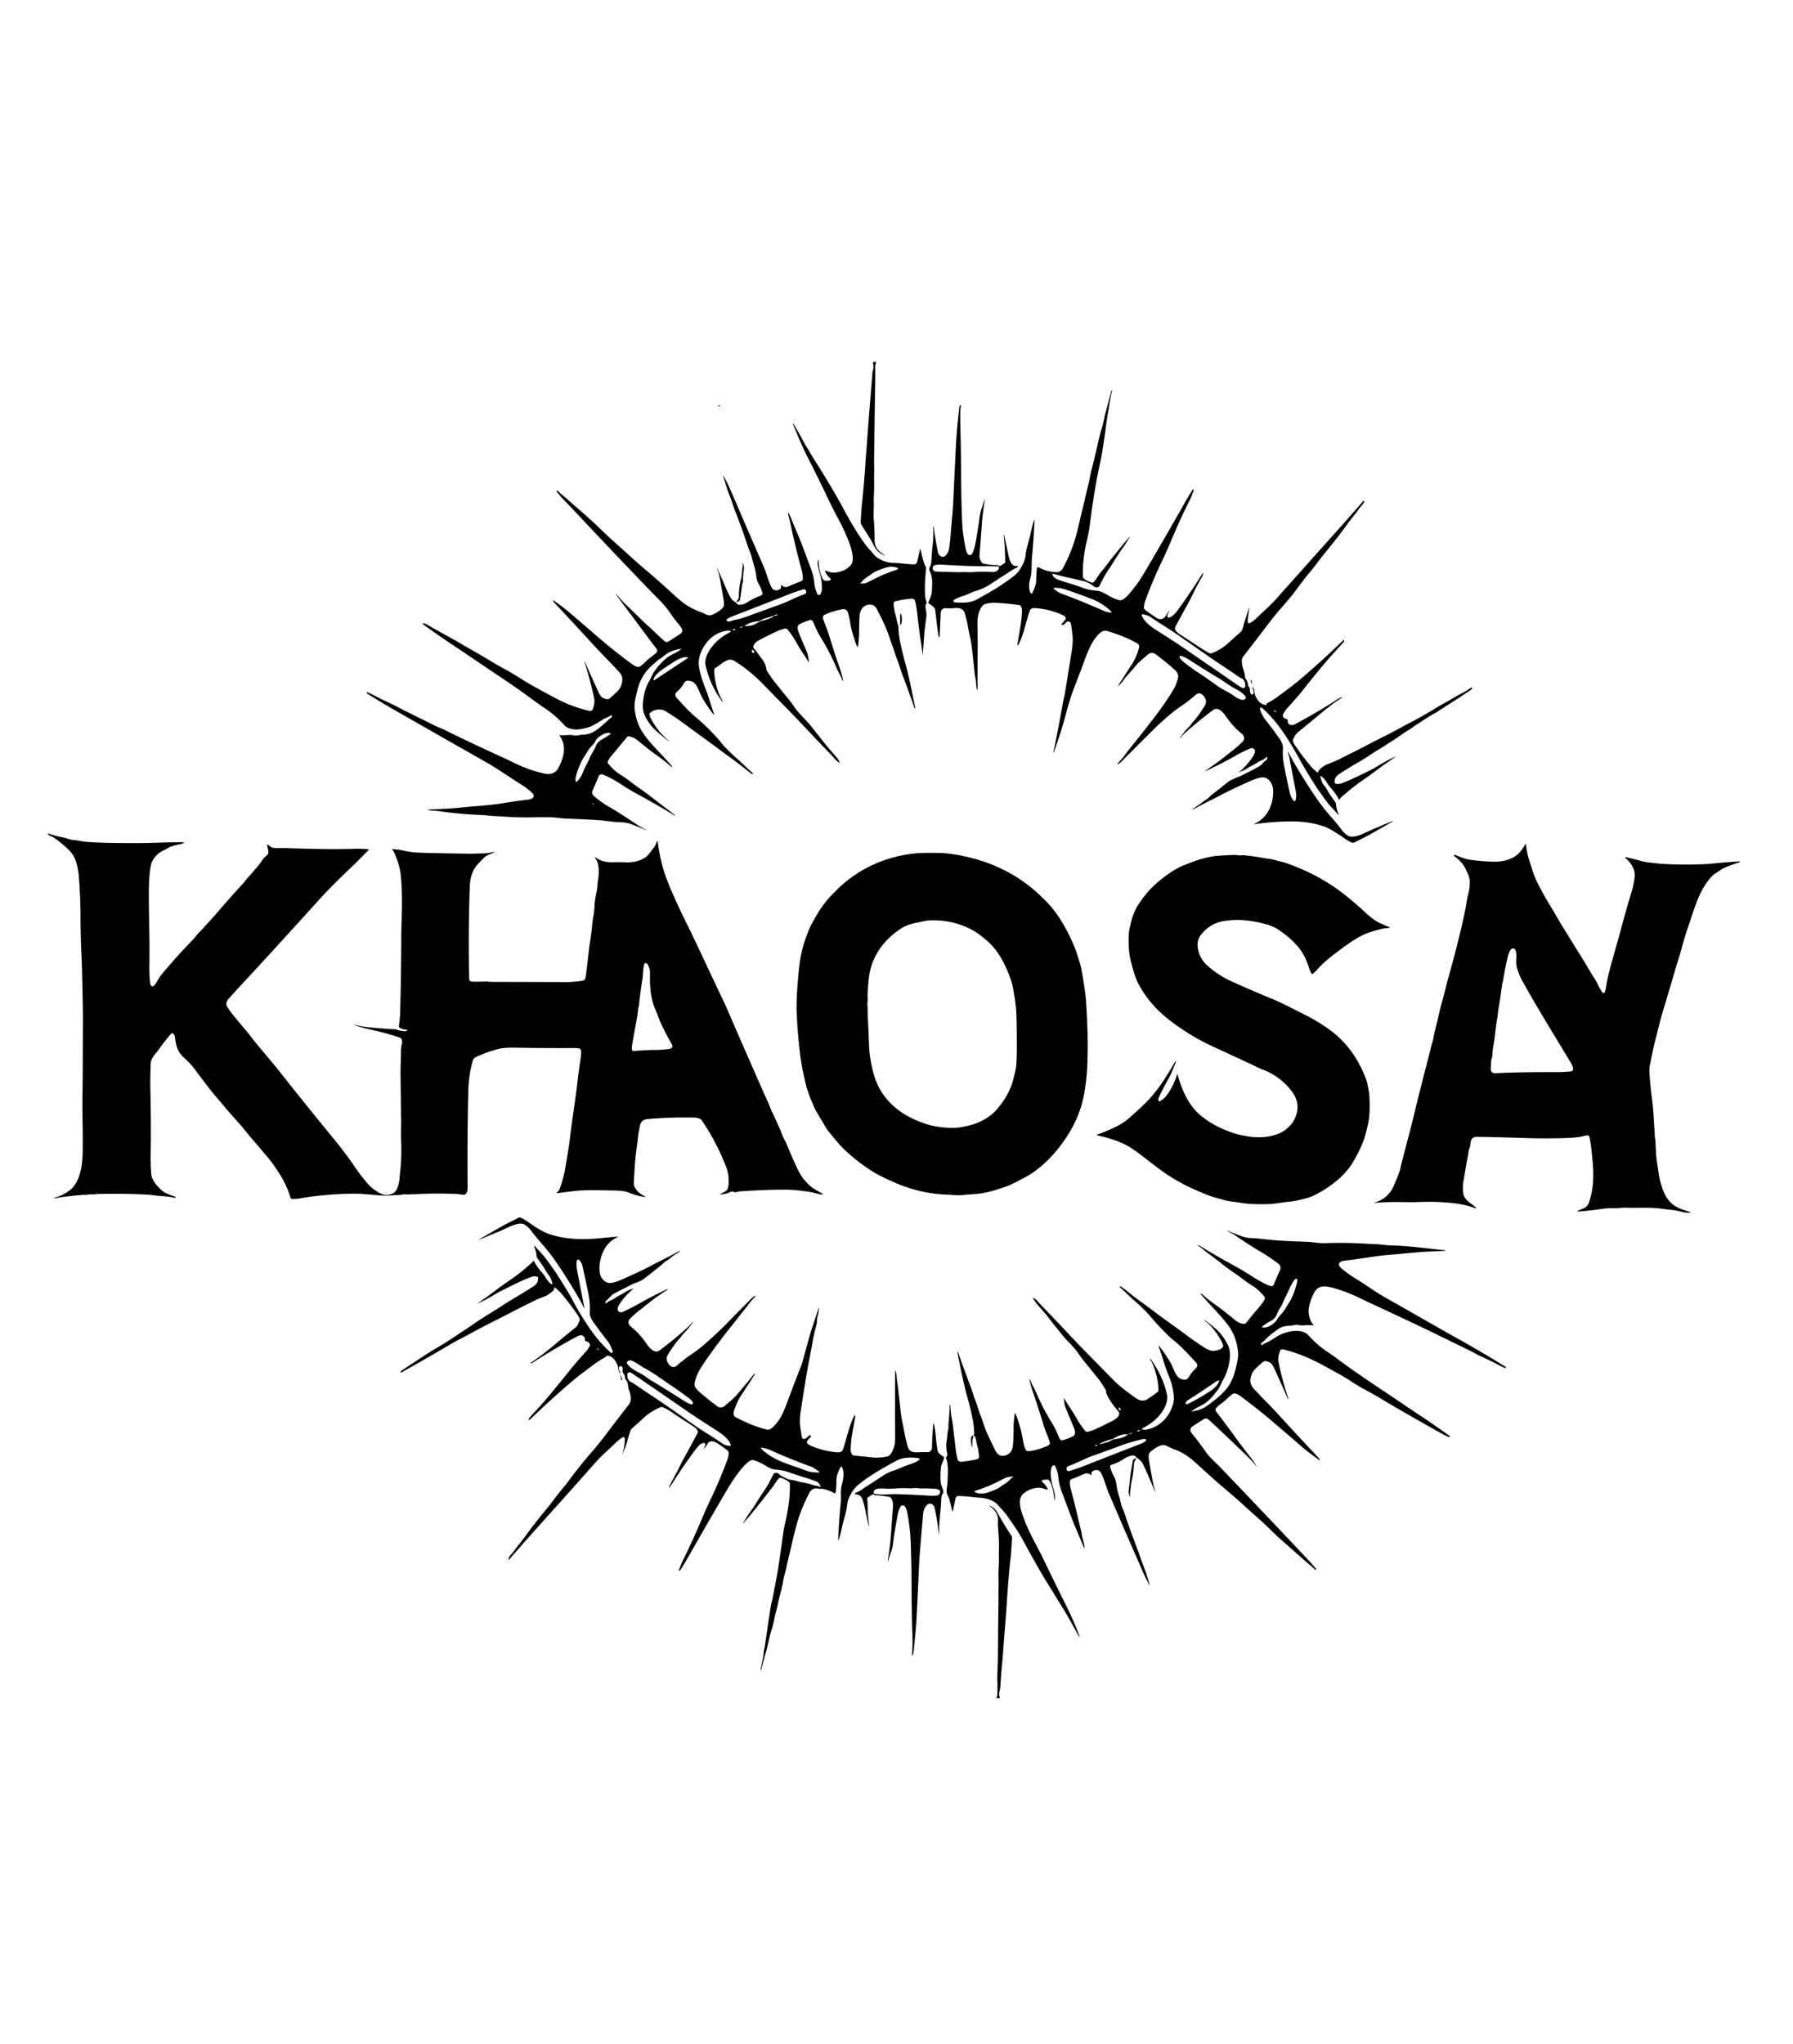
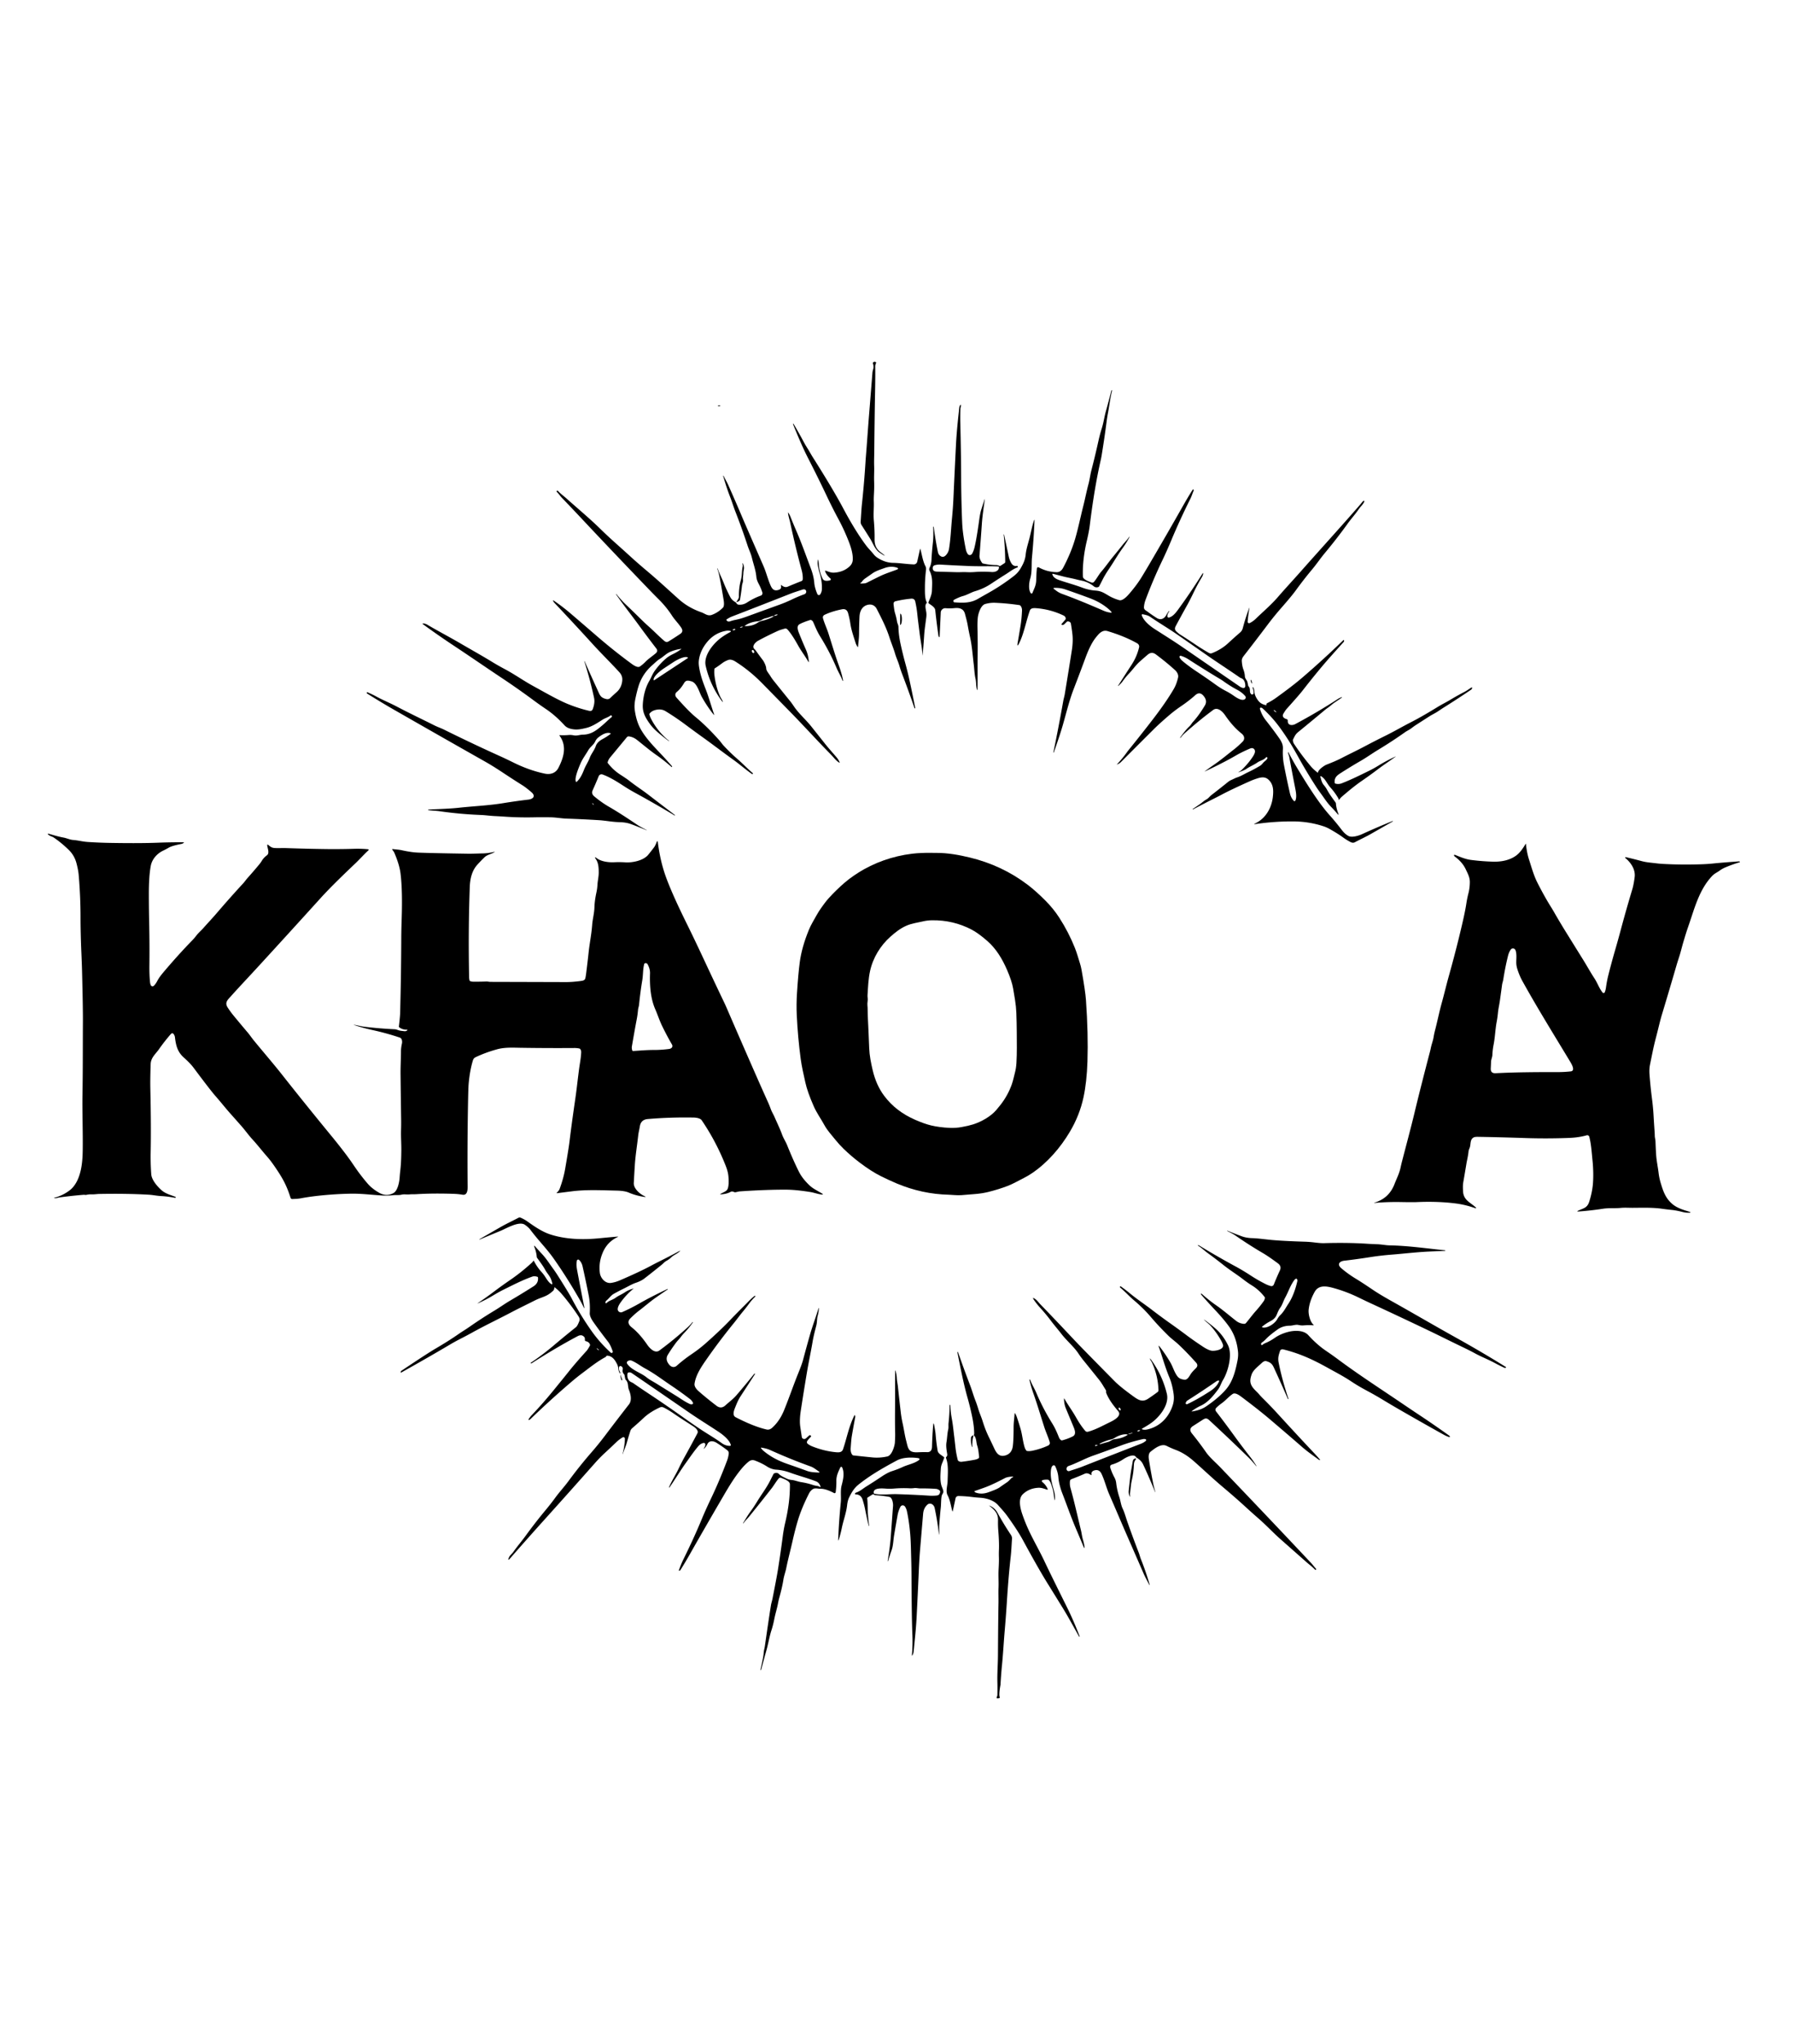
<svg xmlns="http://www.w3.org/2000/svg" viewBox="0.00 0.00 1661.00 1893.00" version="1.1">
  <path d="M 818.52 514.12   Q 816.72 513.03 814.99 511.86   C 810.50 508.82 808.76 503.11 805.99 498.69   Q 802.17 492.59 798.14 486.27   A 5.40 5.36 -59.3 0 1 797.30 482.94   C 797.72 477.49 797.92 472.03 798.49 466.70   Q 800.59 447.07 801.79 427.78   Q 801.92 425.63 802.11 423.25   C 803.20 409.90 804.04 397.17 805.04 384.76   Q 806.58 365.68 808.20 345.27   Q 808.32 343.79 808.81 342.25   Q 809.67 339.58 808.67 336.58   A 0.88 0.87 54.2 0 1 808.80 335.77   Q 809.59 334.73 811.15 335.29   A 0.71 0.71 0.0 0 1 811.55 336.28   C 811.06 337.22 810.77 338.29 810.79 339.36   C 810.98 351.76 810.59 364.23 810.41 376.40   Q 810.09 397.48 809.89 418.58   C 809.84 422.99 809.65 427.29 809.80 431.65   C 809.96 436.30 809.61 440.93 809.76 445.50   Q 809.89 449.47 809.78 453.52   C 809.68 457.14 809.33 460.64 809.46 464.27   C 809.69 470.23 808.96 475.97 809.50 481.97   Q 810.32 491.05 810.19 499.33   C 810.11 504.76 811.89 508.73 816.27 511.78   Q 817.58 512.70 818.78 513.77   Q 820.42 515.26 818.52 514.12   Z" fill="#000000" />
  <path d="M 1173.15 652.72   Q 1172.98 651.65 1174.07 651.10   Q 1178.49 648.86 1182.01 646.32   C 1190.55 640.15 1199.04 633.89 1207.20 626.86   Q 1226.49 610.25 1244.46 592.79   A 0.35 0.35 0.0 0 1 1245.05 593.00   L 1245.10 593.37   Q 1245.18 594.05 1244.72 594.56   Q 1238.63 601.27 1232.71 607.93   Q 1221.39 620.66 1206.39 639.90   Q 1203.53 643.57 1191.97 656.44   C 1190.81 657.74 1189.96 659.25 1189.09 660.60   C 1187.22 663.52 1189.30 665.23 1191.98 665.99   A 1.37 1.36 -80.3 0 1 1192.97 667.39   C 1192.68 671.90 1197.03 672.09 1199.91 670.56   Q 1220.47 659.59 1239.78 647.06   C 1240.79 646.40 1241.87 646.12 1242.90 645.53   A 0.10 0.09 -25.1 0 1 1243.03 645.57   L 1243.15 645.79   Q 1243.19 645.87 1243.11 645.94   C 1239.73 648.51 1236.16 650.40 1232.99 653.19   C 1231.18 654.78 1229.00 656.12 1227.29 657.55   Q 1214.85 667.94 1202.47 678.05   C 1199.96 680.10 1199.25 682.09 1197.89 684.73   Q 1197.64 685.20 1197.70 685.73   Q 1197.90 687.57 1198.90 689.07   Q 1205.91 699.62 1214.43 709.79   C 1216.23 711.94 1218.25 713.60 1220.42 715.38   A 0.37 0.37 0.0 0 0 1221.03 715.15   C 1221.42 712.62 1226.77 708.95 1228.75 708.16   C 1233.45 706.30 1238.17 704.44 1242.65 702.11   C 1249.65 698.47 1256.89 695.08 1263.72 691.45   Q 1273.34 686.33 1283.25 681.44   C 1291.32 677.46 1298.97 672.97 1306.93 668.91   C 1315.43 664.56 1323.80 659.60 1332.09 654.52   C 1336.04 652.11 1339.72 650.36 1343.58 648.03   Q 1349.94 644.20 1356.49 640.81   C 1358.60 639.72 1360.48 638.38 1362.39 637.11   Q 1364.38 635.78 1363.47 638.00   Q 1363.33 638.34 1362.14 639.15   Q 1349.38 647.79 1336.30 655.95   Q 1336.22 656.00 1331.93 658.86   C 1329.44 660.51 1326.53 661.87 1324.27 663.31   Q 1318.18 667.22 1312.10 671.13   Q 1309.75 672.64 1307.64 674.29   C 1305.69 675.82 1303.48 676.74 1301.46 678.17   Q 1289.73 686.50 1276.69 694.38   C 1271.10 697.76 1265.88 701.54 1260.24 704.78   Q 1251.55 709.79 1241.52 716.21   C 1238.02 718.46 1236.00 720.62 1236.42 724.80   Q 1236.49 725.51 1237.17 725.70   C 1239.28 726.27 1241.22 726.09 1243.22 725.30   C 1252.15 721.80 1260.09 717.82 1268.43 713.73   Q 1272.77 711.60 1277.08 708.93   Q 1284.39 704.42 1292.56 700.72   Q 1293.50 700.29 1292.66 700.89   Q 1288.38 703.93 1284.24 706.78   Q 1279.98 709.71 1275.85 712.83   Q 1268.69 718.25 1261.39 723.25   Q 1253.90 728.38 1242.65 738.15   Q 1241.99 738.73 1240.53 740.66   Q 1240.21 741.08 1240.13 740.56   Q 1240.11 740.42 1240.14 740.24   Q 1240.18 739.98 1240.05 739.75   Q 1237.03 734.45 1233.01 729.89   Q 1231.25 727.90 1230.07 726.11   C 1228.24 723.35 1226.68 720.42 1223.69 718.79   A 0.39 0.39 0.0 0 0 1223.13 719.24   C 1223.96 722.05 1224.38 724.73 1226.40 727.09   Q 1228.13 729.10 1229.45 731.54   C 1231.62 735.53 1234.48 739.31 1237.19 743.07   A 2.01 1.98 25.5 0 1 1237.56 744.09   Q 1237.90 748.50 1239.70 753.22   Q 1240.62 755.63 1238.95 753.66   Q 1236.06 750.24 1232.99 747.09   C 1229.24 743.23 1226.42 738.63 1223.18 734.27   Q 1220.92 731.22 1218.93 728.13   Q 1210.19 714.55 1202.80 701.22   Q 1197.02 690.78 1193.21 684.89   Q 1187.42 675.91 1182.40 669.60   Q 1177.09 662.93 1169.85 656.18   Q 1169.12 655.51 1168.28 655.32   A 0.95 0.94 87.4 0 0 1167.18 656.53   C 1168.38 660.38 1169.97 663.66 1172.61 667.02   Q 1179.60 675.88 1185.08 683.69   Q 1186.66 685.92 1187.68 688.43   Q 1188.61 690.71 1188.45 693.63   Q 1188.05 701.26 1189.46 708.56   Q 1192.03 721.88 1194.98 734.71   Q 1195.91 738.77 1198.52 741.63   A 0.90 0.90 0.0 0 0 1200.01 741.39   C 1201.57 737.87 1200.38 732.61 1199.69 729.09   Q 1196.87 714.70 1194.33 700.96   C 1194.10 699.72 1193.47 698.54 1193.28 697.32   Q 1193.01 695.59 1193.82 697.15   Q 1197.90 705.01 1202.10 711.94   C 1211.03 726.67 1221.38 743.26 1231.44 754.59   Q 1237.73 761.68 1242.59 768.07   C 1244.60 770.72 1246.40 772.57 1248.98 774.07   C 1252.17 775.93 1258.55 773.96 1261.68 772.53   Q 1276.23 765.89 1290.10 760.31   Q 1290.27 760.25 1290.35 760.41   L 1290.35 760.42   Q 1290.43 760.59 1290.27 760.69   Q 1279.90 766.61 1269.70 772.43   C 1265.06 775.08 1259.94 777.39 1255.17 779.96   Q 1253.32 780.95 1251.04 779.76   Q 1247.58 777.97 1244.34 775.62   C 1240.40 772.75 1236.33 770.31 1232.17 767.93   Q 1229.16 766.20 1226.17 765.22   Q 1212.69 760.78 1198.24 760.68   Q 1180.47 760.57 1162.83 763.17   Q 1160.87 763.46 1162.66 762.61   C 1172.46 758.01 1177.97 748.31 1179.13 738.03   C 1179.80 732.08 1179.81 726.36 1175.05 721.97   C 1171.33 718.54 1166.86 720.11 1162.62 721.57   Q 1160.37 722.35 1158.14 723.34   Q 1141.09 730.92 1131.61 735.95   Q 1128.00 737.87 1124.43 739.65   Q 1114.78 744.48 1105.09 749.61   Q 1105.01 749.66 1104.96 749.58   L 1104.82 749.36   Q 1104.78 749.30 1104.84 749.26   Q 1108.00 747.14 1111.41 744.80   C 1113.56 743.32 1115.29 741.58 1117.67 740.28   C 1119.58 739.23 1120.56 737.58 1122.20 736.32   Q 1130.10 730.23 1137.63 724.14   Q 1139.09 722.96 1141.07 722.12   C 1142.73 721.42 1144.28 720.49 1146.00 719.94   C 1149.63 718.78 1152.73 716.75 1156.14 715.15   Q 1161.58 712.59 1167.24 709.21   C 1168.55 708.44 1169.34 707.39 1170.30 706.26   C 1171.53 704.83 1173.36 704.06 1174.07 702.24   Q 1174.29 701.67 1173.80 701.32   A 0.81 0.79 -51.9 0 0 1172.73 701.46   C 1170.62 703.94 1167.48 704.26 1164.89 706.08   C 1161.59 708.41 1157.87 709.79 1154.56 712.10   Q 1152.93 713.24 1147.38 715.19   Q 1147.29 715.23 1147.28 715.14   Q 1147.28 715.10 1147.27 715.06   Q 1147.25 714.99 1147.31 714.96   Q 1149.25 713.99 1150.59 712.69   Q 1156.66 706.80 1160.86 700.31   C 1162.16 698.30 1163.78 695.13 1161.30 693.30   C 1159.86 692.23 1158.12 693.15 1156.74 693.75   Q 1149.98 696.68 1144.40 699.93   Q 1140.80 702.02 1136.68 704.21   Q 1126.93 709.38 1116.29 714.34   Q 1115.58 714.67 1116.21 714.21   Q 1120.35 711.14 1124.78 708.09   C 1131.25 703.63 1137.00 698.76 1143.09 694.05   C 1145.92 691.86 1148.58 689.38 1151.10 686.86   C 1153.63 684.34 1152.65 681.26 1150.15 679.28   Q 1142.12 672.94 1134.89 662.34   C 1132.64 659.03 1128.00 654.41 1123.85 657.48   Q 1110.86 667.09 1097.43 679.08   Q 1095.35 680.93 1093.71 683.20   Q 1093.57 683.39 1093.38 683.24   L 1093.19 683.08   Q 1093.17 683.07 1093.18 683.06   C 1095.79 679.59 1098.63 675.66 1101.86 672.68   C 1103.17 671.48 1103.92 669.85 1105.16 668.51   Q 1110.64 662.55 1116.17 653.31   Q 1118.85 648.83 1114.71 644.17   C 1112.17 641.31 1109.72 641.59 1107.19 643.85   Q 1101.31 649.11 1093.98 654.07   Q 1088.23 657.96 1082.78 662.63   Q 1073.83 670.31 1068.63 675.51   Q 1053.23 690.87 1038.38 705.75   Q 1036.91 707.22 1034.69 707.99   Q 1034.49 708.06 1034.64 707.91   Q 1039.83 702.42 1043.95 696.67   Q 1044.74 695.57 1045.65 694.44   Q 1056.86 680.60 1067.76 666.45   Q 1080.28 650.20 1087.43 637.91   Q 1089.86 633.73 1091.33 627.56   C 1091.97 624.85 1090.37 622.24 1088.51 620.55   Q 1080.49 613.27 1070.75 606.00   Q 1066.91 603.14 1063.26 606.23   Q 1059.46 609.45 1055.76 612.76   C 1052.09 616.04 1049.42 620.05 1046.06 623.56   Q 1042.85 626.91 1039.85 631.13   C 1038.79 632.63 1037.41 633.82 1036.14 635.14   Q 1035.98 635.31 1035.83 635.27   Q 1035.78 635.26 1035.74 635.24   Q 1035.68 635.21 1035.72 635.14   Q 1041.84 625.50 1048.06 615.97   C 1051.51 610.69 1053.78 605.52 1055.21 599.55   C 1055.62 597.86 1054.78 596.49 1053.36 595.69   Q 1041.69 589.12 1025.95 584.43   C 1022.50 583.40 1019.70 585.16 1017.44 587.67   Q 1014.81 590.61 1013.09 593.25   Q 1009.30 599.03 1005.57 609.15   Q 1000.17 623.79 994.60 638.20   C 989.89 650.39 986.91 664.14 983.22 675.97   Q 980.39 685.04 976.23 696.78   Q 976.16 696.98 975.98 696.93   Q 975.94 696.92 975.90 696.90   Q 975.81 696.86 975.83 696.77   Q 980.73 673.16 984.93 649.43   C 985.33 647.14 986.05 644.93 986.43 642.57   Q 990.40 618.39 992.93 602.20   Q 994.22 593.92 993.45 587.23   Q 992.92 582.55 992.04 577.45   C 991.82 576.15 990.42 575.47 989.24 575.44   Q 988.65 575.43 988.23 575.83   Q 987.14 576.89 986.06 577.96   Q 985.35 578.67 984.32 578.78   Q 984.00 578.81 983.71 578.67   A 0.60 0.59 -57.0 0 1 983.52 577.75   L 986.93 573.78   Q 987.31 573.35 987.26 572.78   Q 987.13 570.90 985.25 570.00   Q 973.14 564.21 959.74 563.21   C 957.74 563.06 954.90 563.03 954.07 565.33   C 950.61 574.89 948.65 586.46 944.28 595.37   Q 941.85 600.33 942.81 594.89   Q 944.08 587.70 945.50 578.91   Q 946.42 573.17 946.76 565.71   Q 946.90 562.59 945.23 560.82   A 1.55 1.55 0.0 0 0 944.36 560.37   Q 933.32 558.72 921.81 558.22   C 918.81 558.09 915.58 558.52 912.67 559.35   C 908.45 560.55 906.18 568.51 905.82 571.86   C 905.47 575.09 905.44 578.77 905.52 582.07   Q 905.84 595.30 905.66 607.66   C 905.51 617.71 905.71 627.34 905.52 637.30   Q 905.46 640.78 904.74 637.38   C 904.12 634.47 904.35 631.48 903.70 628.57   C 902.74 624.29 902.59 619.71 902.06 615.28   C 901.03 606.76 900.46 598.13 898.59 589.76   Q 897.43 584.53 896.45 578.94   C 895.83 575.38 894.84 571.97 893.93 568.49   C 892.69 563.71 888.88 562.71 884.49 563.14   Q 879.98 563.57 876.01 563.24   A 4.18 4.18 0.0 0 0 871.49 567.21   L 870.46 589.48   Q 870.41 590.58 869.79 589.67   Q 869.40 589.09 869.30 588.36   Q 867.65 576.84 866.39 564.99   C 866.11 562.29 862.38 560.26 860.38 558.76   Q 859.86 558.37 860.10 557.76   C 861.46 554.26 863.19 550.83 863.32 546.96   C 863.52 540.48 864.22 534.53 861.13 528.57   A 2.96 2.96 0.0 0 1 861.07 525.98   C 862.16 523.63 862.78 521.37 862.90 518.58   Q 863.21 511.64 864.21 502.50   Q 864.94 495.87 864.45 487.89   Q 864.44 487.85 864.48 487.85   L 864.74 487.82   Q 864.97 487.80 865.00 488.03   Q 866.63 500.58 868.86 511.24   Q 869.50 514.29 872.18 515.44   C 875.53 516.88 878.62 511.45 879.06 508.84   C 880.69 499.20 880.98 489.50 881.92 479.88   Q 882.85 470.28 883.25 461.20   Q 884.40 435.66 885.55 412.81   C 886.16 400.60 887.34 389.65 888.65 377.55   Q 888.79 376.23 889.58 375.03   Q 889.98 374.42 890.08 375.14   C 890.27 376.45 889.72 377.60 889.68 378.93   Q 889.45 385.42 889.60 391.50   Q 890.28 418.87 890.38 442.49   C 890.44 456.25 890.75 470.01 891.32 483.74   Q 891.77 494.58 894.82 509.21   Q 895.15 510.78 896.26 512.72   C 897.37 514.65 899.68 514.41 900.68 512.52   Q 901.98 510.05 902.61 507.57   Q 904.61 499.75 907.20 480.92   Q 908.01 475.09 909.08 471.75   Q 910.53 467.21 911.99 462.78   Q 912.44 461.43 912.25 462.84   C 911.23 470.25 910.09 477.68 909.59 484.86   Q 908.54 500.02 907.39 514.47   Q 907.14 517.58 909.80 521.30   Q 910.09 521.71 910.59 521.83   Q 916.66 523.25 922.76 523.29   Q 924.34 523.30 925.75 524.03   Q 926.28 524.30 926.79 523.98   L 930.61 521.51   Q 931.23 521.11 931.22 520.38   Q 931.13 507.69 929.80 495.08   Q 929.78 494.92 929.93 494.90   L 929.94 494.90   Q 930.10 494.87 930.13 495.03   Q 932.19 504.50 934.44 515.23   Q 935.11 518.45 936.72 521.29   Q 938.71 524.79 942.06 524.04   A 0.54 0.53 -17.6 0 1 942.67 524.35   L 942.80 524.63   Q 943.08 525.27 942.42 525.51   C 938.57 526.89 935.12 529.68 932.41 531.38   Q 925.13 535.93 917.98 540.69   Q 911.32 545.12 903.33 547.48   C 899.64 548.57 896.21 550.82 892.14 551.95   Q 888.54 552.95 883.87 555.43   Q 883.27 555.75 883.24 556.43   Q 883.21 557.00 883.48 557.43   Q 883.68 557.75 884.05 557.78   C 891.85 558.36 898.91 558.65 905.91 554.61   Q 910.60 551.89 915.62 549.08   Q 927.75 542.28 938.93 533.64   C 941.68 531.53 943.67 529.43 945.44 526.41   C 947.95 522.12 949.68 518.55 950.19 513.47   C 950.67 508.69 952.27 503.80 953.53 499.04   C 955.01 493.44 955.92 487.80 957.74 482.31   Q 958.41 480.30 958.32 482.42   Q 957.58 499.67 956.00 516.16   C 955.36 522.89 956.31 529.21 954.36 535.90   C 953.29 539.56 952.55 545.83 954.83 549.26   A 0.90 0.90 0.0 0 0 956.42 549.10   C 958.11 544.87 959.85 542.08 959.94 537.01   Q 960.05 531.27 960.56 526.34   A 1.17 1.17 0.0 0 1 962.29 525.43   Q 970.04 529.68 978.79 529.87   C 981.73 529.94 983.60 528.19 984.92 525.70   Q 992.30 511.78 996.14 498.49   C 998.86 489.11 1001.02 478.48 1003.56 468.47   C 1005.27 461.74 1006.55 454.97 1008.36 448.23   C 1009.48 444.05 1009.98 439.63 1011.10 435.33   Q 1014.54 422.06 1017.52 408.57   Q 1018.92 402.22 1020.66 396.71   C 1022.35 391.39 1023.00 386.13 1024.49 380.79   Q 1027.06 371.56 1029.60 361.63   A 0.26 0.25 13.8 0 1 1029.91 361.45   L 1030.15 361.51   A 0.13 0.12 -74.9 0 1 1030.24 361.67   C 1028.41 368.64 1027.77 375.18 1026.49 381.93   Q 1025.66 386.29 1025.14 390.35   Q 1023.14 405.99 1020.51 421.90   Q 1020.16 423.97 1019.69 426.04   Q 1013.76 452.18 1009.55 486.50   Q 1008.86 492.14 1006.70 501.33   C 1004.16 512.15 1002.79 523.36 1003.16 533.91   C 1003.25 536.69 1008.86 538.58 1011.12 539.42   A 2.15 2.14 -59.4 0 0 1013.51 538.80   C 1016.11 535.72 1017.89 532.05 1020.40 529.16   C 1023.96 525.07 1027.45 520.01 1030.71 516.06   Q 1035.48 510.27 1040.15 504.38   C 1042.11 501.92 1044.38 499.86 1045.99 497.19   A 0.06 0.06 0.0 0 1 1046.08 497.17   L 1046.29 497.30   Q 1046.35 497.35 1046.32 497.41   C 1044.40 501.10 1042.24 504.49 1039.83 507.80   C 1035.28 514.09 1031.62 520.61 1027.30 526.97   Q 1023.48 532.59 1021.23 537.16   Q 1019.72 540.20 1018.24 542.95   Q 1017.93 543.53 1017.31 543.71   Q 1015.07 544.39 1013.33 543.01   Q 1008.24 538.97 1002.10 537.73   Q 999.50 537.21 996.96 536.55   C 992.93 535.51 988.65 534.80 985.03 533.86   Q 980.20 532.61 975.35 531.34   A 0.38 0.37 -88.6 0 0 974.89 531.78   C 975.56 535.04 979.19 536.54 982.01 537.49   C 988.63 539.71 995.75 541.65 1002.52 544.17   Q 1008.69 546.48 1014.97 546.94   Q 1018.38 547.18 1021.02 548.33   C 1023.94 549.59 1026.60 551.53 1029.20 552.82   Q 1033.02 554.72 1036.87 555.79   C 1040.16 556.71 1044.58 551.67 1046.49 549.44   Q 1053.35 541.41 1057.63 534.38   Q 1061.01 528.83 1064.26 523.30   Q 1080.95 494.88 1095.93 468.42   Q 1100.68 460.03 1104.92 453.41   A 0.36 0.35 -52.2 0 1 1105.46 453.34   L 1105.65 453.51   A 0.70 0.69 -56.7 0 1 1105.81 454.32   C 1104.68 456.78 1103.95 459.47 1102.76 461.84   Q 1093.06 481.18 1084.81 500.96   Q 1080.85 510.43 1076.71 519.08   Q 1068.17 536.89 1061.21 555.53   Q 1059.94 558.92 1059.74 562.25   C 1059.59 564.61 1061.56 565.32 1063.13 566.49   Q 1067.20 569.53 1071.48 572.24   C 1075.39 574.72 1078.67 572.89 1080.55 569.36   Q 1081.38 567.78 1082.73 566.00   Q 1082.88 565.80 1083.08 565.95   L 1083.28 566.10   Q 1083.33 566.14 1083.29 566.18   Q 1081.59 568.11 1081.39 570.51   A 1.29 1.29 0.0 0 0 1083.02 571.87   C 1087.28 570.68 1090.19 566.17 1093.39 561.74   Q 1103.57 547.68 1114.03 531.07   Q 1114.58 530.19 1114.55 531.23   Q 1114.52 532.62 1113.29 534.67   Q 1109.31 541.35 1106.51 547.14   Q 1102.29 555.87 1100.16 559.70   Q 1094.62 569.62 1089.11 579.89   C 1088.24 581.51 1088.16 583.24 1089.58 584.60   Q 1091.68 586.62 1093.01 587.46   Q 1100.69 592.33 1108.16 597.38   Q 1113.25 600.82 1119.75 604.57   Q 1121.32 605.47 1122.86 604.85   Q 1131.53 601.36 1137.54 595.81   Q 1143.62 590.19 1148.98 585.58   Q 1150.66 584.13 1151.34 581.55   Q 1153.93 571.74 1157.26 563.01   Q 1157.30 562.91 1157.40 562.94   L 1157.40 562.94   Q 1157.49 562.97 1157.47 563.06   Q 1156.30 569.15 1155.79 575.74   A 1.30 1.30 0.0 0 0 1157.65 577.01   Q 1160.74 575.53 1163.31 573.03   C 1170.38 566.17 1177.49 560.22 1183.82 552.90   C 1190.79 544.85 1197.95 537.17 1205.10 529.09   C 1223.24 508.57 1240.72 489.46 1258.75 468.77   Q 1260.50 466.76 1262.29 464.51   Q 1262.70 463.99 1263.36 463.81   A 0.44 0.44 0.0 0 1 1263.89 464.40   C 1262.78 467.18 1260.42 469.03 1258.72 471.54   C 1255.57 476.16 1251.68 480.40 1248.45 484.91   Q 1238.74 498.44 1227.26 512.22   C 1223.12 517.20 1219.59 522.47 1215.51 527.34   Q 1207.88 536.44 1200.40 546.73   Q 1196.56 552.02 1187.18 562.72   Q 1180.34 570.53 1174.52 578.26   Q 1163.53 592.85 1152.18 607.42   C 1151.03 608.89 1150.26 610.35 1150.39 612.30   Q 1150.69 616.91 1151.83 619.91   Q 1153.06 623.16 1153.22 626.19   C 1153.35 628.66 1155.14 629.68 1155.63 631.86   Q 1155.94 633.25 1156.22 634.68   A 2.28 2.24 -71.9 0 0 1156.75 635.75   C 1158.86 638.08 1156.97 640.66 1158.98 642.73   A 1.36 1.36 0.0 0 0 1161.32 641.90   Q 1161.52 639.55 1160.29 636.67   A 0.12 0.12 0.0 0 1 1160.36 636.52   L 1160.61 636.42   Q 1160.90 636.31 1161.04 636.59   Q 1161.99 638.50 1162.04 640.57   C 1162.12 644.04 1165.00 648.71 1167.29 650.61   Q 1169.35 652.32 1172.82 653.04   Q 1173.21 653.12 1173.15 652.72   Z   M 918.58 529.73   C 921.46 529.94 925.42 528.89 925.44 525.31   A 0.74 0.74 0.0 0 0 924.73 524.57   C 916.38 524.16 907.89 524.56 899.67 524.25   Q 886.70 523.76 871.31 522.87   Q 868.51 522.70 865.83 523.48   A 2.39 2.38 -4.2 0 0 864.12 525.45   Q 863.60 529.23 867.92 529.36   Q 876.37 529.61 885.54 529.86   Q 888.02 529.92 890.74 529.83   Q 893.25 529.75 895.79 529.86   Q 899.45 530.02 903.26 529.72   Q 910.56 529.14 918.58 529.73   Z   M 977.12 545.95   Q 980.34 548.70 983.98 550.02   Q 999.79 555.74 1022.04 565.45   Q 1025.76 567.07 1029.38 567.41   A 0.35 0.35 0.0 0 0 1029.69 566.85   Q 1028.79 565.66 1027.67 564.65   Q 1020.31 557.99 1009.55 553.96   Q 999.21 550.08 986.98 545.88   Q 981.88 544.13 976.32 544.47   A 0.43 0.43 0.0 0 0 976.13 545.27   Q 976.67 545.57 977.12 545.95   Z   M 1149.88 628.06   Q 1149.01 627.74 1148.26 627.22   C 1137.93 620.07 1126.73 612.82 1117.03 606.04   Q 1104.19 597.07 1090.52 587.58   C 1082.66 582.12 1073.75 576.89 1065.54 571.24   C 1063.39 569.76 1060.99 569.37 1058.56 568.83   A 0.73 0.72 -2.4 0 0 1057.71 569.75   C 1059.25 574.76 1065.21 579.67 1069.41 582.37   C 1078.41 588.17 1087.29 593.66 1095.86 599.57   Q 1122.12 617.64 1148.59 635.85   Q 1150.09 636.88 1151.68 637.12   A 1.68 1.68 0.0 0 0 1153.62 635.53   C 1153.75 632.64 1152.77 629.11 1149.88 628.06   Z   M 1131.34 629.48   Q 1115.68 620.13 1101.02 610.62   Q 1097.76 608.50 1093.95 607.35   A 1.03 1.03 0.0 0 0 1092.72 608.76   Q 1093.54 610.54 1095.46 612.16   Q 1101.24 617.01 1108.36 621.74   Q 1118.35 628.37 1126.15 634.03   Q 1130.85 637.44 1135.75 639.96   Q 1139.11 641.68 1142.33 643.91   C 1144.71 645.55 1150.22 649.60 1153.16 647.54   A 2.01 2.01 0.0 0 0 1153.53 644.58   Q 1150.55 641.15 1146.16 638.83   Q 1139.31 635.20 1132.58 630.29   Q 1132.04 629.90 1131.34 629.48   Z   M 1182.299 659.525   A 1.53 0.34 39.6 0 0 1181.337 658.288   A 1.53 0.34 39.6 0 0 1179.941 657.575   A 1.53 0.34 39.6 0 0 1180.903 658.812   A 1.53 0.34 39.6 0 0 1182.299 659.525   Z" fill="#000000" />
  <ellipse ry="0.36" rx="1.22" transform="translate(666.12,375.79) rotate(-4.6)" cy="0.00" cx="0.00" fill="#000000" />
  <path d="M 630.87 600.90   Q 625.87 601.58 621.20 603.50   C 617.34 605.08 614.76 608.03 611.26 610.17   C 608.78 611.68 606.68 613.90 604.42 615.87   Q 595.01 624.06 591.46 635.64   Q 590.00 640.38 588.61 647.07   Q 587.40 652.92 588.02 657.44   Q 589.17 665.80 591.92 671.98   C 595.90 680.92 604.15 689.69 611.38 697.30   Q 617.39 703.63 622.55 709.62   A 0.36 0.36 0.0 0 1 622.57 710.07   L 622.41 710.29   Q 622.30 710.43 622.17 710.32   Q 615.05 704.06 608.03 699.18   C 601.68 694.76 595.86 689.72 589.95 685.10   Q 586.58 682.46 582.64 681.96   A 2.16 2.14 23.2 0 0 580.71 682.72   Q 572.65 692.48 565.25 701.41   Q 563.58 703.43 562.93 705.83   Q 562.80 706.32 563.11 706.72   Q 568.01 713.06 574.47 717.25   Q 580.91 721.43 582.47 722.68   C 588.13 727.21 594.63 731.37 600.33 735.74   Q 612.73 745.27 625.28 754.81   Q 625.33 754.85 625.30 754.91   L 625.15 755.12   Q 625.07 755.24 624.94 755.17   Q 606.47 744.08 588.52 734.29   Q 582.86 731.20 578.04 728.05   C 571.82 723.99 565.24 719.82 558.22 717.23   A 2.82 2.82 0.0 0 0 554.62 718.82   Q 551.94 725.42 548.97 731.97   Q 547.59 735.05 550.48 737.47   Q 557.27 743.15 563.79 746.92   C 572.86 752.15 581.59 757.94 590.33 763.82   C 593.21 765.76 596.19 767.10 599.30 768.85   Q 599.37 768.89 599.29 768.90   Q 599.13 768.91 598.99 768.85   Q 591.99 765.96 585.02 763.34   Q 580.34 761.59 574.84 761.43   Q 570.07 761.30 565.17 760.67   Q 557.89 759.73 555.50 759.58   Q 540.29 758.63 524.93 758.10   C 520.00 757.94 515.10 756.97 510.24 756.89   Q 501.75 756.75 493.98 756.91   Q 480.68 757.18 467.39 756.27   Q 462.86 755.96 458.07 755.73   C 453.86 755.53 449.82 754.89 445.60 754.73   Q 426.09 753.98 407.07 751.23   C 403.75 750.75 400.10 750.76 396.60 750.23   Q 396.55 750.22 396.57 750.17   L 396.69 749.88   Q 396.75 749.71 396.93 749.70   C 406.37 749.17 415.98 749.03 425.26 748.01   C 438.55 746.55 452.35 746.02 465.97 743.80   Q 478.20 741.81 489.42 740.50   C 493.73 740.00 496.62 737.34 492.31 733.63   Q 487.27 729.30 484.25 727.40   Q 474.92 721.54 466.44 715.90   Q 456.83 709.51 449.34 705.27   Q 406.82 681.23 363.87 656.61   Q 353.65 650.75 340.11 642.28   A 0.71 0.71 0.0 0 1 339.86 641.34   L 340.00 641.10   Q 340.08 640.94 340.25 641.01   Q 344.66 642.88 348.90 645.19   C 355.10 648.56 361.51 651.12 367.72 654.40   C 379.13 660.43 390.75 665.90 402.49 671.79   C 405.22 673.16 408.54 674.30 411.49 675.76   Q 437.73 688.75 462.98 700.15   Q 468.58 702.68 475.94 706.31   Q 490.23 713.38 504.59 716.42   C 509.87 717.54 514.81 716.04 517.36 710.99   C 522.31 701.22 525.34 691.00 518.37 681.30   Q 518.00 680.79 518.63 680.82   Q 522.91 681.01 527.09 680.65   Q 528.95 680.49 531.66 681.01   C 534.49 681.56 537.06 680.40 539.86 680.36   C 547.86 680.23 552.63 676.29 558.43 671.35   C 561.20 668.99 563.66 666.42 566.51 664.16   Q 567.33 663.51 566.56 662.80   L 566.32 662.57   A 0.53 0.52 -43.2 0 0 565.64 662.55   C 563.35 664.35 560.69 664.89 558.23 666.45   C 553.20 669.65 548.55 672.81 543.06 674.13   C 538.02 675.34 533.96 676.23 528.65 674.90   Q 525.05 673.99 522.96 671.71   Q 514.65 662.62 505.83 656.67   Q 499.97 652.72 494.36 648.57   Q 479.97 637.91 464.73 627.77   C 449.76 617.81 435.22 607.75 420.29 597.87   Q 406.53 588.77 392.14 578.30   Q 390.66 577.23 392.48 577.41   Q 394.25 577.59 395.76 578.48   C 405.67 584.32 416.40 589.92 426.49 595.81   C 436.59 601.71 446.52 607.22 456.40 613.27   Q 461.50 616.39 467.56 619.61   C 476.68 624.45 485.06 630.46 494.10 635.39   C 504.63 641.14 516.48 648.04 526.00 651.94   Q 535.63 655.89 545.76 658.28   C 547.16 658.61 548.48 658.31 549.05 656.83   Q 551.34 650.90 550.33 646.25   Q 546.64 629.14 541.32 612.47   Q 541.28 612.35 541.40 612.30   L 541.41 612.30   Q 541.53 612.25 541.58 612.37   Q 547.43 625.66 553.48 638.86   C 555.77 643.86 556.22 645.93 561.28 647.28   Q 563.76 647.95 565.32 646.42   Q 567.89 643.90 571.33 640.87   C 574.69 637.92 576.45 633.49 576.49 629.23   Q 576.53 625.55 573.77 622.53   C 565.67 613.66 557.22 605.44 549.04 596.46   Q 531.55 577.24 513.64 558.33   Q 512.89 557.54 512.46 556.58   Q 511.98 555.53 512.94 556.18   Q 520.93 561.59 528.57 568.12   Q 539.68 577.61 552.36 588.58   Q 568.37 602.43 584.62 614.36   C 586.56 615.78 590.59 618.79 592.90 617.16   Q 595.68 615.20 597.88 612.93   C 600.78 609.92 604.32 607.73 607.56 604.91   Q 609.83 602.93 607.99 600.55   Q 599.74 589.83 591.87 579.06   C 584.88 569.47 577.45 560.20 570.72 550.40   Q 570.63 550.27 570.76 550.17   L 570.76 550.16   Q 570.90 550.06 571.00 550.19   Q 575.72 556.00 579.58 559.67   Q 586.69 566.43 593.50 573.16   Q 597.44 577.06 601.15 580.34   C 606.23 584.85 610.62 589.53 615.72 593.79   A 3.05 3.04 49.1 0 0 619.26 594.05   Q 624.41 590.90 630.13 587.07   C 633.86 584.56 631.45 581.69 629.65 579.28   C 627.34 576.16 624.63 573.37 622.55 570.15   Q 617.25 561.99 610.26 555.07   Q 606.49 551.34 603.22 547.94   Q 569.85 513.34 538.14 479.55   Q 528.36 469.14 520.65 461.15   C 518.91 459.36 517.62 457.27 515.85 455.51   Q 515.40 455.08 515.77 454.69   A 0.83 0.82 45.2 0 1 516.99 454.70   C 519.39 457.35 522.59 459.67 524.53 461.40   C 535.22 470.99 546.29 480.11 556.55 490.19   C 565.43 498.92 574.65 506.77 583.83 515.19   Q 590.43 521.24 599.72 529.06   C 609.74 537.49 619.09 546.19 628.78 554.86   Q 637.67 562.83 649.73 567.03   C 653.02 568.18 655.59 570.81 659.42 569.42   Q 665.15 567.32 669.69 562.75   C 671.10 561.33 670.67 557.59 670.38 555.78   Q 668.38 543.37 666.24 532.75   Q 665.63 529.76 664.47 526.69   Q 664.40 526.52 664.58 526.46   L 664.58 526.45   Q 664.77 526.39 664.83 526.57   C 666.32 530.91 668.48 534.94 670.18 539.19   Q 672.93 546.11 676.41 552.76   Q 678.03 555.88 681.24 557.61   Q 681.67 557.84 681.94 558.24   C 682.53 559.14 683.13 559.87 684.30 559.97   Q 688.44 560.31 692.02 557.98   Q 698.31 553.89 704.76 551.60   A 2.36 2.36 0.0 0 0 706.22 548.66   Q 704.96 544.74 703.33 541.61   C 701.95 538.99 700.95 537.02 700.65 533.96   C 700.04 527.73 697.97 522.47 696.62 516.79   C 695.61 512.54 693.86 509.27 692.56 505.30   Q 687.51 489.85 681.28 473.87   C 679.48 469.25 678.03 464.41 676.17 459.64   Q 673.08 451.72 669.92 440.79   Q 669.88 440.64 670.02 440.58   L 670.03 440.58   Q 670.23 440.50 670.32 440.70   C 671.64 443.55 673.30 446.16 674.57 449.02   Q 681.36 464.27 686.35 476.08   Q 688.72 481.69 691.27 487.54   Q 699.78 507.09 707.19 524.03   C 709.90 530.22 711.21 536.29 713.96 542.43   C 715.57 546.03 717.67 547.61 721.61 546.15   Q 724.23 545.19 723.46 542.49   Q 723.13 541.35 724.08 542.06   C 725.82 543.39 727.69 544.17 729.72 543.31   Q 736.39 540.49 742.39 538.16   A 2.02 2.02 0.0 0 0 743.67 536.37   Q 743.82 532.43 742.69 528.24   Q 736.79 506.35 732.02 483.96   C 731.38 480.96 730.33 478.07 730.02 475.04   Q 729.95 474.32 730.35 474.92   Q 731.56 476.74 732.25 478.50   Q 734.58 484.47 737.30 490.72   C 742.39 502.36 746.52 514.23 751.01 526.05   C 752.64 530.36 753.95 535.11 754.32 539.73   Q 754.70 544.34 757.20 550.19   A 1.51 1.51 0.0 0 0 759.85 550.42   Q 761.35 548.14 761.40 545.32   Q 761.53 537.49 759.29 530.63   Q 758.67 528.71 758.29 526.75   C 757.75 523.97 756.92 521.91 757.74 518.72   Q 758.01 517.68 758.13 518.75   Q 758.34 520.75 758.51 522.76   Q 759.12 529.96 762.13 536.02   C 763.32 538.41 766.73 538.01 768.86 537.46   A 1.00 1.00 0.0 0 0 769.26 535.73   Q 765.66 532.65 764.35 529.07   A 0.46 0.46 0.0 0 1 764.93 528.48   C 767.43 529.37 769.83 530.47 772.54 530.33   Q 781.47 529.85 787.23 524.34   Q 789.94 521.76 790.01 517.89   C 790.12 512.46 788.20 506.37 786.20 501.30   Q 781.85 490.26 776.98 481.26   Q 771.15 470.46 765.18 457.84   Q 758.07 442.80 748.17 423.44   Q 742.60 412.56 734.61 392.72   Q 734.55 392.58 734.68 392.52   L 734.92 392.40   Q 735.02 392.35 735.07 392.44   Q 739.97 400.66 744.65 409.45   Q 746.01 411.99 748.17 415.39   C 749.82 418.00 751.34 420.85 752.88 423.29   Q 771.84 453.24 781.27 471.00   Q 792.04 491.28 802.26 505.03   C 804.44 507.96 806.98 510.34 809.23 513.19   Q 810.73 515.09 812.53 516.29   Q 819.76 521.12 827.39 521.24   C 833.75 521.34 840.06 522.48 846.46 522.67   A 3.21 3.21 0.0 0 0 849.69 520.16   L 852.24 508.75   Q 852.46 507.77 852.72 508.74   C 854.11 513.97 854.91 519.82 857.46 524.66   Q 858.08 525.84 857.82 527.97   Q 856.83 536.02 856.82 544.86   C 856.81 549.32 856.80 554.51 858.53 557.80   Q 858.78 558.27 858.37 558.60   C 856.45 560.23 857.72 564.50 858.05 566.70   Q 858.43 569.12 858.08 571.76   Q 857.51 576.03 856.95 580.27   Q 856.35 584.79 856.10 588.75   Q 855.52 597.82 854.70 606.88   A 0.05 0.04 -44.3 0 1 854.61 606.88   C 854.26 599.87 852.71 593.15 851.89 586.25   C 851.20 580.40 850.39 574.80 849.78 568.71   Q 849.20 563.04 847.91 557.19   Q 847.23 554.11 844.00 554.41   Q 836.89 555.07 829.76 556.75   Q 827.51 557.28 827.81 559.77   C 828.15 562.59 828.41 565.50 829.28 568.27   Q 830.34 571.65 830.98 575.58   C 831.29 577.51 832.27 578.63 832.30 580.68   Q 832.42 587.82 834.29 596.43   Q 836.31 605.73 838.40 613.30   Q 840.80 621.96 842.53 629.90   Q 845.34 642.81 847.88 655.81   Q 847.89 655.87 847.83 655.89   L 847.52 655.97   A 0.29 0.29 0.0 0 1 847.16 655.78   Q 841.91 640.36 835.92 624.67   Q 834.34 620.54 833.13 616.43   C 832.00 612.59 830.32 609.20 829.22 605.44   C 827.70 600.25 825.55 595.21 823.87 589.99   C 820.95 580.94 816.55 572.38 812.15 563.83   C 810.68 560.99 807.92 559.44 804.71 559.94   C 798.87 560.84 796.44 565.80 796.21 571.19   Q 795.85 579.33 795.82 587.00   C 795.80 590.93 795.23 594.86 794.88 598.83   Q 794.82 599.58 794.39 598.96   Q 793.17 597.16 792.61 595.39   C 790.87 589.79 788.62 583.56 787.75 577.49   Q 787.09 572.96 785.65 567.81   Q 784.41 563.39 779.99 564.26   Q 771.03 566.01 764.11 569.25   Q 761.80 570.33 762.42 572.60   C 763.74 577.38 765.98 581.94 767.51 586.76   C 770.76 596.96 773.66 606.89 777.31 616.93   Q 779.64 623.32 781.04 630.18   Q 781.09 630.38 780.89 630.44   L 780.65 630.51   Q 780.59 630.53 780.57 630.47   C 779.03 626.16 776.64 622.50 774.91 618.41   Q 768.65 603.65 759.65 589.13   C 757.05 584.94 755.33 580.65 753.38 576.18   Q 752.80 574.84 751.52 574.26   Q 751.00 574.02 750.46 574.19   Q 744.28 576.09 740.69 578.06   C 737.65 579.73 739.20 583.86 740.18 586.33   Q 743.15 593.84 746.54 601.47   C 748.09 604.96 748.89 608.49 749.25 612.26   Q 749.40 613.86 748.61 612.46   C 745.79 607.43 742.27 603.00 739.45 597.94   C 736.66 592.93 733.51 587.56 729.73 583.18   Q 728.50 581.76 727.04 582.15   C 724.81 582.75 722.62 583.33 720.47 584.31   Q 709.87 589.19 702.18 593.43   C 699.93 594.66 696.17 598.44 698.80 600.98   Q 699.73 601.88 700.49 602.95   Q 703.55 607.26 706.67 611.34   C 707.74 612.74 709.77 616.76 709.80 619.06   C 709.83 621.16 712.45 624.04 713.54 625.86   Q 714.85 628.05 716.52 630.15   Q 724.40 639.99 732.14 649.53   Q 733.30 650.95 735.60 654.34   C 740.17 661.05 746.46 666.36 751.54 672.72   Q 757.99 680.82 764.42 688.93   C 767.74 693.13 771.40 697.13 774.90 701.24   Q 776.70 703.35 777.65 705.56   Q 778.17 706.77 777.07 706.03   C 775.39 704.89 773.98 703.51 772.65 701.97   Q 770.80 699.83 768.87 697.87   C 757.59 686.43 745.17 672.72 733.02 660.29   Q 718.46 645.38 705.74 632.46   Q 694.38 620.93 681.22 612.61   C 679.22 611.34 676.68 610.32 674.31 611.28   Q 671.08 612.58 669.07 614.12   Q 665.56 616.80 662.29 618.85   Q 661.87 619.12 661.81 619.61   Q 661.52 622.42 661.83 625.12   Q 663.12 636.27 667.25 645.29   C 667.92 646.74 669.07 648.08 669.48 649.57   Q 669.78 650.61 669.13 649.75   Q 657.81 634.64 653.73 616.59   C 651.56 606.97 660.93 595.74 668.31 590.38   Q 671.91 587.76 676.26 585.47   Q 678.08 584.51 676.05 584.17   Q 674.28 583.86 672.57 584.18   Q 662.28 586.09 655.47 594.10   Q 648.74 602.03 647.44 611.28   Q 647.03 614.13 647.63 617.80   C 648.95 625.86 651.27 631.86 654.02 639.00   C 656.78 646.17 658.81 653.72 661.31 660.90   Q 662.03 662.98 660.67 661.24   Q 654.64 653.55 649.95 645.01   C 647.78 641.05 645.67 632.41 640.58 630.99   C 637.84 630.23 635.55 629.49 633.72 632.57   Q 630.61 637.81 627.06 640.70   C 625.26 642.17 625.15 644.24 626.66 645.96   Q 637.89 658.70 644.42 664.07   C 652.18 670.44 659.20 677.58 666.25 685.46   C 667.75 687.13 668.93 688.98 670.46 690.62   Q 676.60 697.23 683.40 703.12   C 688.37 707.44 692.53 711.93 697.43 716.04   A 0.30 0.30 0.0 0 1 697.45 716.48   L 697.24 716.70   A 0.53 0.52 -49.5 0 1 696.56 716.76   C 690.45 712.46 685.10 707.69 679.05 703.37   C 669.61 696.62 660.15 689.32 651.09 682.84   Q 643.42 677.35 634.95 671.04   Q 626.07 664.42 616.57 658.62   Q 612.34 656.04 606.75 657.62   Q 603.58 658.51 601.79 660.76   Q 601.46 661.19 601.59 661.71   Q 602.16 663.85 603.24 665.90   Q 609.45 677.73 619.73 686.06   Q 619.82 686.14 619.75 686.24   L 619.74 686.24   Q 619.64 686.37 619.52 686.28   Q 614.77 682.73 609.66 678.43   Q 605.03 674.52 602.18 670.58   C 597.99 664.79 595.07 659.80 595.48 652.40   C 595.88 645.09 597.69 637.12 601.42 630.72   C 603.34 627.43 604.48 624.02 606.77 620.90   Q 611.92 613.89 617.90 609.06   Q 619.83 607.50 624.23 605.33   Q 627.80 603.57 630.99 601.18   Q 631.46 600.82 630.87 600.90   Z   M 797.43 539.61   Q 797.22 539.68 797.08 539.89   Q 796.76 540.39 797.35 540.39   Q 801.39 540.45 802.98 539.64   Q 808.94 536.64 814.97 533.69   C 819.97 531.23 825.16 529.64 830.44 527.65   Q 833.57 526.47 830.37 525.51   Q 825.17 523.97 819.26 526.10   C 815.56 527.43 811.38 528.72 808.20 530.98   Q 805.00 533.25 801.60 535.58   Q 799.57 536.98 798.18 539.03   Q 797.90 539.44 797.43 539.61   Z   M 673.04 574.43   Q 674.22 576.09 676.38 575.36   Q 678.88 574.50 681.50 574.00   C 685.88 573.16 690.03 571.64 694.22 570.11   Q 707.97 565.09 721.92 560.05   Q 727.97 557.86 733.55 555.18   Q 739.23 552.45 745.23 550.27   C 747.97 549.27 747.26 544.70 743.44 546.00   C 739.68 547.29 736.05 548.32 732.39 549.76   Q 703.17 561.27 678.09 570.93   Q 675.74 571.84 673.20 573.58   Q 672.69 573.93 673.04 574.43   Z   M 720.375 569.129   A 1.71 0.42 -18.1 0 0 718.62 569.261   A 1.71 0.42 -18.1 0 0 717.125 570.191   A 1.71 0.42 -18.1 0 0 718.88 570.059   A 1.71 0.42 -18.1 0 0 720.375 569.129   Z   M 689.44 579.87   Q 689.29 579.88 689.14 579.87   Q 689.12 579.87 689.12 579.87   Q 689.12 579.86 689.12 579.85   Q 689.12 579.79 689.18 579.79   Q 696.57 580.23 701.97 576.63   Q 703.84 575.38 705.86 574.94   Q 711.49 573.72 716.09 571.18   Q 717.51 570.39 715.89 570.54   Q 715.06 570.62 714.32 570.93   Q 711.80 571.96 709.02 572.59   C 706.47 573.17 704.86 575.07 702.23 575.30   C 698.33 575.64 692.98 576.97 689.80 579.74   Q 689.65 579.87 689.44 579.87   Z   M 688.107 580.435   A 1.33 0.35 -14.6 0 0 686.732 580.431   A 1.33 0.35 -14.6 0 0 685.533 581.105   A 1.33 0.35 -14.6 0 0 686.908 581.109   A 1.33 0.35 -14.6 0 0 688.107 580.435   Z   M 681.227 582.718   A 1.30 0.52 -14.8 0 0 679.837 582.547   A 1.30 0.52 -14.8 0 0 678.713 583.382   A 1.30 0.52 -14.8 0 0 680.103 583.553   A 1.30 0.52 -14.8 0 0 681.227 582.718   Z   M 698.304 604.736   A 1.55 0.96 63.4 0 0 698.468 602.92   A 1.55 0.96 63.4 0 0 696.916 601.964   A 1.55 0.96 63.4 0 0 696.752 603.78   A 1.55 0.96 63.4 0 0 698.304 604.736   Z   M 605.87 630.07   L 637.31 609.34   A 0.10 0.10 0.0 0 0 637.34 609.20   L 637.32 609.17   A 14.09 4.09 -33.4 0 0 623.31 613.51   L 615.23 618.84   A 14.09 4.09 -33.4 0 0 605.72 630.01   L 605.73 630.04   A 0.10 0.10 0.0 0 0 605.87 630.07   Z   M 551.36 686.69   C 549.88 689.87 546.73 691.67 544.94 694.79   C 542.60 698.87 539.74 702.52 537.85 706.87   C 536.33 710.37 531.83 720.93 533.54 723.87   Q 533.83 724.37 534.26 723.99   C 537.58 721.05 539.54 716.61 541.10 712.64   C 542.59 708.85 544.88 705.63 546.33 701.77   C 547.82 697.81 550.59 694.91 551.96 690.82   C 552.91 687.97 555.62 685.82 558.07 684.51   Q 562.00 682.40 565.45 679.80   Q 566.13 679.28 565.32 679.00   C 561.79 677.75 557.32 680.56 554.46 682.76   Q 552.49 684.27 551.36 686.69   Z   M 549.65 744.60   Q 549.43 744.13 548.91 743.90   Q 548.42 743.67 548.70 744.13   Q 549.13 744.84 549.85 745.20   Q 550.18 745.36 550.07 745.01   Q 549.96 744.64 549.65 744.60   Z" fill="#000000" />
  <path d="M 682.33 557.15   Q 684.57 553.91 684.53 552.73   Q 684.31 544.49 686.37 536.99   C 687.55 532.71 687.04 528.81 688.02 524.67   Q 688.21 523.86 688.00 523.06   Q 687.85 522.47 687.91 521.86   Q 687.98 521.13 688.27 521.80   Q 689.56 524.77 689.11 527.17   Q 688.67 529.62 688.65 530.45   C 688.62 532.78 688.04 534.91 688.29 537.23   C 688.48 538.91 687.55 540.59 687.36 542.29   Q 686.66 548.74 685.55 555.18   A 2.17 2.15 -12.3 0 1 684.65 556.57   Q 683.67 557.23 682.58 557.51   Q 681.96 557.67 682.33 557.15   Z" fill="#000000" />
  <path d="M 833.96 568.46   A 0.11 0.11 0.0 0 1 834.07 568.35   L 834.12 568.35   A 5.02 1.42 -89.3 0 1 835.48 573.39   L 835.48 573.69   A 5.02 1.42 -89.3 0 1 834.00 578.69   L 833.95 578.69   A 0.11 0.11 0.0 0 1 833.84 578.58   L 833.96 568.46   Z" fill="#000000" />
  <ellipse ry="0.40" rx="1.77" transform="translate(1159.23,631.23) rotate(73.7)" cy="0.00" cx="0.00" fill="#000000" />
  <path d="M 376.74 954.52   Q 378.39 953.59 376.49 953.57   Q 372.80 953.54 369.93 951.41   Q 369.47 951.08 369.54 950.51   Q 370.57 941.73 370.66 938.50   Q 371.60 904.51 371.73 868.50   Q 371.76 861.16 372.10 851.00   Q 372.99 824.76 371.05 808.98   Q 370.05 800.78 365.32 789.76   C 364.88 788.73 364.13 787.84 363.50 786.94   Q 362.98 786.20 363.87 786.31   C 366.71 786.65 369.56 786.79 372.36 787.41   Q 381.14 789.34 387.50 789.58   Q 400.19 790.08 433.33 790.58   C 437.85 790.64 442.42 790.40 446.97 790.32   Q 452.24 790.22 457.54 788.94   Q 458.97 788.60 457.70 789.34   C 454.78 791.04 451.27 791.52 448.77 793.96   Q 445.28 797.36 442.20 800.77   C 437.18 806.31 435.47 813.83 435.20 821.10   Q 433.69 862.14 434.59 905.16   Q 434.61 906.54 434.98 907.91   Q 435.11 908.40 435.58 908.58   Q 436.86 909.09 438.12 909.10   Q 444.20 909.18 450.50 908.94   C 451.80 908.89 453.04 909.26 454.33 909.27   Q 490.55 909.37 524.40 909.47   Q 530.41 909.49 538.76 908.36   Q 541.84 907.94 542.27 905.87   Q 542.65 904.04 542.92 902.01   Q 544.29 891.39 545.30 881.85   C 546.21 873.34 547.96 865.09 548.58 856.50   C 548.98 850.99 550.52 845.83 550.68 840.15   Q 550.86 834.01 552.56 826.24   Q 553.26 823.05 553.49 819.17   C 553.71 815.39 554.65 811.90 554.65 808.01   C 554.64 803.69 554.42 799.24 552.06 795.71   Q 550.01 792.64 552.97 794.85   C 557.05 797.89 563.71 798.75 569.09 798.49   Q 574.23 798.25 579.23 798.59   C 585.80 799.02 595.99 797.08 600.55 791.51   Q 603.20 788.27 605.88 784.71   C 606.96 783.27 607.61 781.52 608.32 779.87   Q 609.15 777.97 609.41 780.02   Q 611.66 798.00 617.23 813.03   Q 621.10 823.50 628.29 838.96   Q 631.35 845.55 636.96 856.92   Q 643.59 870.38 652.14 888.70   Q 661.46 908.68 670.94 928.51   Q 672.11 930.95 673.30 933.71   Q 685.19 961.25 699.55 993.95   Q 705.35 1007.15 711.63 1021.09   Q 712.93 1023.99 714.01 1027.00   C 714.97 1029.69 716.50 1032.05 717.62 1034.65   C 719.91 1039.94 722.56 1045.32 724.58 1050.86   C 725.80 1054.21 727.87 1057.25 729.23 1060.62   Q 735.10 1075.20 740.25 1085.37   Q 743.39 1091.55 750.00 1097.81   C 753.32 1100.95 757.63 1102.83 761.54 1105.31   Q 763.24 1106.38 761.24 1106.19   C 757.67 1105.86 754.24 1104.46 750.60 1103.88   Q 737.27 1101.77 728.62 1101.72   Q 710.33 1101.61 685.59 1103.28   C 684.11 1103.38 682.80 1103.84 681.35 1104.09   Q 680.76 1104.19 680.21 1103.96   C 679.15 1103.52 678.03 1103.07 676.95 1103.69   Q 673.30 1105.76 667.63 1106.06   Q 666.73 1106.11 667.50 1105.63   C 669.35 1104.49 671.91 1103.72 673.38 1102.07   C 675.48 1099.71 675.07 1092.48 674.81 1089.47   Q 674.42 1085.09 672.43 1079.98   Q 663.58 1057.34 650.05 1037.45   C 648.72 1035.49 644.85 1034.98 642.71 1034.93   Q 621.12 1034.52 600.06 1036.31   Q 593.72 1036.84 592.74 1043.10   C 592.29 1045.98 591.52 1048.75 591.20 1051.70   C 590.20 1060.76 588.68 1069.93 588.11 1078.78   Q 587.57 1087.09 587.13 1095.53   C 586.86 1100.68 592.74 1105.70 596.92 1107.66   Q 599.34 1108.79 596.69 1108.39   Q 588.90 1107.20 582.37 1104.37   Q 578.62 1102.75 571.18 1102.58   C 557.25 1102.28 543.22 1101.55 529.98 1103.21   Q 523.11 1104.08 516.12 1104.96   Q 515.27 1105.07 515.88 1104.48   Q 517.83 1102.61 518.39 1101.10   C 520.66 1094.97 522.47 1088.71 523.60 1082.14   Q 526.84 1063.27 527.57 1057.21   Q 529.48 1041.40 532.41 1021.30   Q 533.75 1012.11 534.54 1005.42   Q 535.55 996.82 536.51 989.50   C 536.99 985.83 538.24 979.47 538.40 974.47   Q 538.46 972.69 537.48 971.48   Q 537.16 971.08 536.66 970.98   Q 534.36 970.51 532.23 970.53   Q 506.40 970.71 481.99 970.32   C 474.78 970.20 467.47 969.79 460.48 971.72   Q 449.63 974.72 440.45 979.11   Q 438.72 979.94 438.09 982.01   Q 435.15 991.72 434.11 1004.21   Q 433.81 1007.70 433.52 1024.23   Q 432.85 1062.01 433.19 1099.00   C 433.21 1101.75 433.06 1107.13 428.49 1106.38   Q 424.30 1105.69 419.95 1105.56   Q 400.87 1104.95 385.81 1105.89   C 383.57 1106.03 381.50 1105.87 379.32 1106.09   C 376.84 1106.34 374.32 1105.74 371.98 1106.34   C 369.51 1106.98 367.10 1106.53 364.64 1106.81   Q 359.00 1107.42 353.51 1107.08   C 344.18 1106.49 334.69 1105.28 325.20 1105.43   Q 312.22 1105.64 298.39 1106.99   Q 287.51 1108.05 278.57 1109.73   C 276.00 1110.21 273.47 1110.25 270.89 1110.39   A 1.74 1.74 0.0 0 1 269.14 1109.17   Q 266.14 1099.55 261.91 1092.02   Q 258.50 1085.95 252.95 1078.11   Q 250.22 1074.25 247.41 1071.05   C 242.78 1065.79 238.55 1060.24 233.85 1055.14   C 230.22 1051.19 227.22 1046.86 223.73 1042.90   Q 218.45 1036.90 213.53 1031.39   C 209.15 1026.49 204.42 1020.47 199.53 1014.92   Q 194.82 1009.55 179.29 988.74   Q 176.25 984.67 170.29 979.37   C 164.36 974.08 162.96 968.07 162.06 960.58   Q 161.91 959.35 161.23 958.16   Q 159.85 955.75 158.04 957.85   Q 152.04 964.79 147.36 971.52   C 144.13 976.15 139.77 979.35 139.57 985.49   C 139.32 993.16 139.11 1000.85 139.28 1008.49   Q 140.08 1044.53 139.57 1067.26   Q 139.52 1069.28 139.53 1071.25   Q 139.55 1079.79 140.13 1087.49   C 140.53 1092.69 145.53 1098.46 149.31 1101.92   C 153.20 1105.48 157.80 1106.48 162.54 1108.38   A 0.43 0.43 0.0 0 1 162.68 1109.09   Q 162.42 1109.32 162.01 1109.25   Q 155.30 1107.94 149.22 1107.64   C 145.34 1107.44 141.43 1106.57 137.49 1106.35   Q 117.21 1105.22 92.26 1105.67   C 89.64 1105.72 87.20 1106.18 84.66 1106.05   Q 82.61 1105.94 80.05 1106.50   C 79.12 1106.71 78.29 1106.38 77.33 1106.46   Q 66.66 1107.34 55.22 1108.87   C 53.74 1109.07 52.39 1109.64 50.92 1109.60   Q 49.13 1109.55 50.85 1109.08   Q 58.64 1106.94 64.97 1101.98   C 67.96 1099.64 70.43 1095.88 71.95 1092.50   C 75.59 1084.38 76.49 1074.89 76.62 1065.63   C 76.88 1048.09 76.11 1029.65 76.40 1013.49   C 76.80 991.21 76.66 969.02 76.80 946.50   Q 76.88 934.40 76.05 901.01   Q 75.83 892.19 75.39 882.51   Q 74.99 873.58 74.77 863.99   Q 74.60 856.44 74.60 850.53   Q 74.64 830.73 72.91 810.37   Q 72.53 805.84 70.87 799.50   Q 68.96 792.22 63.77 787.14   Q 57.01 780.53 49.82 775.64   C 48.25 774.58 46.31 774.37 44.92 773.05   Q 43.42 771.62 45.41 772.20   C 49.74 773.47 54.23 774.80 58.74 775.62   C 61.91 776.20 64.62 777.64 67.84 777.88   C 72.40 778.23 76.59 779.41 81.10 779.71   Q 91.65 780.41 101.59 780.58   Q 129.35 781.07 146.54 780.39   Q 157.89 779.94 169.95 780.03   Q 170.83 780.04 170.13 780.57   Q 169.16 781.31 168.10 781.52   Q 159.23 783.25 156.31 785.00   Q 153.91 786.44 151.19 787.72   C 145.30 790.50 140.78 795.81 139.65 801.96   Q 137.85 811.72 137.88 828.24   Q 137.90 841.98 138.22 856.49   Q 138.64 875.48 138.40 894.13   Q 138.29 902.43 138.98 909.52   Q 139.11 910.94 139.64 912.26   A 1.79 1.79 0.0 0 0 142.59 912.84   Q 144.37 911.02 145.73 908.39   Q 147.46 905.05 151.12 900.71   Q 164.97 884.30 177.50 871.46   Q 179.93 868.98 182.00 866.27   C 183.90 863.78 186.35 861.76 188.45 859.38   C 192.64 854.65 196.86 850.20 200.86 845.53   Q 213.05 831.30 225.30 818.02   C 226.76 816.44 227.84 814.74 229.33 813.08   Q 234.66 807.14 239.83 800.91   Q 241.52 798.88 242.62 797.03   Q 244.28 794.28 247.38 791.96   C 249.78 790.16 247.99 785.85 247.60 783.30   Q 247.31 781.44 248.74 782.65   C 250.16 783.85 251.63 785.01 253.58 785.23   C 257.26 785.64 260.94 785.25 264.55 785.38   Q 283.58 786.06 302.83 786.31   Q 310.72 786.41 320.10 786.25   Q 324.00 786.19 327.75 786.06   Q 334.24 785.84 340.97 786.47   A 0.57 0.57 0.0 0 1 341.31 787.45   C 336.95 791.49 333.15 795.81 328.89 799.85   Q 307.38 820.24 297.10 831.59   Q 266.80 865.05 238.75 895.61   C 230.42 904.69 221.91 913.65 213.54 922.99   C 210.70 926.17 207.97 928.53 211.00 933.16   Q 213.61 937.16 216.24 940.35   Q 222.78 948.30 229.43 956.13   C 231.40 958.45 233.03 960.95 234.95 963.30   C 243.62 973.93 252.93 984.62 261.25 995.17   Q 282.05 1021.55 307.46 1052.50   Q 313.79 1060.21 319.59 1067.85   Q 323.92 1073.54 328.12 1079.78   Q 333.91 1088.36 340.50 1096.00   Q 344.83 1101.01 351.46 1104.69   C 355.83 1107.11 360.27 1107.19 364.58 1104.80   C 368.45 1102.66 369.95 1094.51 370.21 1090.58   Q 370.41 1087.49 370.77 1084.42   C 371.56 1077.77 371.72 1071.54 371.78 1064.98   C 371.83 1058.83 371.33 1052.78 371.52 1046.66   Q 371.68 1041.47 371.61 1036.83   Q 371.30 1016.51 371.06 995.08   C 370.98 988.14 371.42 980.86 371.45 973.76   Q 371.46 970.30 372.34 966.46   C 372.74 964.71 372.53 961.59 370.37 960.87   C 361.96 958.07 353.89 955.82 344.78 953.83   Q 335.98 951.90 328.15 949.24   Q 326.98 948.84 328.20 949.04   C 331.32 949.55 334.30 950.44 337.44 950.82   Q 351.21 952.49 365.41 953.15   Q 366.86 953.22 368.39 953.81   C 370.61 954.67 372.49 954.68 374.76 954.96   Q 375.75 955.08 376.74 954.52   Z   M 597.30 892.13   A 1.04 1.04 0.0 0 0 596.78 892.80   C 595.50 897.79 595.83 902.71 595.01 907.69   Q 593.21 918.45 592.00 930.44   C 591.85 931.98 591.20 933.69 591.08 935.01   Q 590.68 939.63 589.87 943.86   C 588.25 952.29 586.81 960.60 585.33 969.23   Q 585.11 970.51 585.65 972.60   A 0.94 0.93 -8.9 0 0 586.62 973.30   C 593.04 972.89 599.35 972.33 605.71 972.34   Q 612.53 972.36 619.83 971.41   C 622.00 971.13 623.76 969.46 622.47 967.24   Q 617.71 959.06 613.34 950.04   C 610.86 944.91 609.25 939.74 607.06 934.74   C 602.59 924.54 601.80 912.63 602.16 901.40   Q 602.29 897.29 599.87 892.88   C 599.41 892.03 598.14 891.71 597.30 892.13   Z" fill="#000000" />
  <path d="M 1484.59 919.16   A 1.18 1.18 0.0 0 0 1486.61 918.88   Q 1487.43 916.86 1487.71 914.74   Q 1488.54 908.70 1489.77 903.74   Q 1492.58 892.48 1495.80 881.34   Q 1499.11 869.89 1501.19 862.07   Q 1506.36 842.69 1512.15 823.49   C 1513.21 819.98 1513.91 815.38 1514.30 812.40   C 1515.24 805.39 1511.02 799.01 1505.67 794.55   Q 1505.48 794.39 1505.54 794.14   Q 1505.65 793.68 1506.12 793.79   Q 1513.56 795.49 1520.74 797.43   C 1525.42 798.69 1529.80 798.91 1534.46 799.50   Q 1537.27 799.85 1540.06 800.01   Q 1557.19 800.99 1576.00 800.38   Q 1581.62 800.20 1586.35 799.72   C 1595.72 798.77 1602.42 798.33 1610.75 797.70   Q 1611.38 797.65 1611.68 797.97   Q 1612.05 798.37 1611.53 798.52   Q 1604.65 800.58 1598.27 803.29   Q 1595.50 804.46 1592.94 806.32   C 1590.67 807.97 1588.26 808.94 1586.22 811.07   C 1573.77 824.12 1569.59 842.04 1563.78 858.56   C 1562.18 863.12 1560.75 867.94 1559.35 872.67   C 1558.05 877.04 1557.01 881.57 1555.64 885.82   Q 1553.79 891.54 1553.31 893.20   Q 1546.61 916.26 1539.61 939.44   C 1537.65 945.91 1536.15 952.90 1534.34 959.75   Q 1532.44 966.91 1531.17 973.04   Q 1529.81 979.56 1528.50 986.13   Q 1527.71 990.11 1528.07 994.95   Q 1528.92 1006.30 1530.36 1017.42   Q 1531.39 1025.40 1531.80 1032.58   Q 1532.24 1040.23 1532.77 1047.74   Q 1532.92 1049.79 1532.95 1051.75   C 1532.97 1053.57 1533.54 1055.21 1533.61 1057.11   Q 1533.81 1063.22 1534.21 1069.36   C 1534.59 1075.16 1535.82 1080.58 1536.51 1086.35   Q 1537.06 1090.91 1538.47 1095.61   C 1540.83 1103.50 1543.08 1109.99 1549.62 1115.32   C 1553.55 1118.52 1558.73 1120.25 1563.56 1121.70   Q 1568.74 1123.25 1563.33 1123.05   Q 1560.88 1122.96 1558.63 1122.37   Q 1553.12 1120.92 1548.43 1120.45   Q 1544.10 1120.01 1539.33 1119.34   C 1530.73 1118.13 1520.92 1118.48 1512.51 1118.52   C 1508.80 1118.54 1505.22 1118.24 1501.48 1118.60   C 1495.99 1119.12 1490.45 1118.53 1484.98 1119.37   Q 1473.88 1121.08 1462.57 1121.91   Q 1459.91 1122.10 1462.34 1121.00   C 1467.13 1118.82 1470.41 1118.56 1472.24 1112.83   Q 1474.75 1104.93 1475.50 1097.81   C 1476.25 1090.73 1476.03 1082.01 1475.25 1074.50   C 1474.50 1067.32 1474.10 1059.77 1472.29 1052.74   A 1.93 1.93 0.0 0 0 1469.89 1051.36   Q 1462.62 1053.43 1453.76 1053.78   Q 1432.98 1054.60 1411.75 1053.87   Q 1389.73 1053.12 1369.20 1052.78   Q 1366.44 1052.73 1365.34 1053.27   C 1361.57 1055.11 1362.69 1059.53 1361.55 1062.72   C 1361.08 1064.03 1360.54 1065.09 1360.41 1066.48   C 1360.05 1070.35 1358.92 1074.80 1358.43 1077.84   Q 1356.98 1086.68 1355.44 1095.50   Q 1355.04 1097.81 1355.33 1103.24   C 1355.78 1111.46 1361.98 1113.42 1367.12 1118.15   Q 1368.05 1119.00 1366.80 1118.82   Q 1366.32 1118.75 1365.89 1118.60   Q 1357.31 1115.61 1348.56 1114.48   Q 1331.82 1112.34 1312.31 1113.23   Q 1309.03 1113.38 1297.76 1113.18   Q 1285.62 1112.96 1273.85 1113.94   Q 1272.06 1114.09 1273.78 1113.56   Q 1286.85 1109.52 1291.83 1096.55   C 1293.83 1091.35 1296.21 1086.98 1297.44 1081.32   Q 1298.11 1078.23 1298.88 1075.24   C 1302.79 1060.09 1306.85 1045.24 1310.54 1029.84   Q 1315.76 1008.03 1324.67 974.02   Q 1325.12 972.31 1325.50 970.41   C 1326.19 967.02 1327.47 964.00 1328.05 960.48   Q 1328.58 957.24 1329.41 954.09   C 1331.59 945.74 1333.26 937.20 1335.63 928.70   C 1337.87 920.68 1339.84 912.19 1342.05 904.31   Q 1349.58 877.48 1355.17 852.99   Q 1357.46 842.96 1358.40 836.69   Q 1359.15 831.76 1360.27 827.46   Q 1361.60 822.38 1361.62 816.75   C 1361.64 812.39 1359.59 808.75 1357.81 804.97   C 1355.52 800.11 1351.92 796.39 1347.75 793.24   Q 1347.12 792.76 1346.98 792.26   A 0.56 0.56 0.0 0 1 1347.72 791.60   C 1352.54 793.49 1357.30 795.65 1362.62 796.34   Q 1372.71 797.65 1383.05 797.96   C 1390.67 798.19 1398.84 796.70 1404.98 791.97   Q 1408.99 788.87 1413.23 781.60   Q 1413.54 781.07 1413.60 781.68   Q 1414.48 789.91 1416.41 795.86   C 1418.74 803.03 1420.78 810.62 1424.18 817.34   Q 1430.65 830.12 1436.75 839.85   Q 1438.43 842.54 1439.76 844.87   Q 1444.88 853.84 1450.73 863.27   Q 1458.73 876.16 1466.84 889.20   C 1470.30 894.78 1473.44 900.53 1477.04 906.00   C 1479.85 910.28 1481.39 915.11 1484.59 919.16   Z   M 1454.38 982.86   C 1439.47 958.13 1423.93 933.11 1410.30 908.49   Q 1407.53 903.49 1405.53 897.07   Q 1404.60 894.05 1404.64 890.84   C 1404.68 887.45 1405.13 883.69 1404.07 880.32   C 1403.38 878.10 1400.80 877.57 1399.47 879.46   Q 1397.83 881.80 1396.98 885.22   Q 1394.43 895.48 1392.60 907.09   C 1392.34 908.79 1391.70 910.34 1391.48 911.99   Q 1390.52 919.26 1389.46 926.71   C 1388.93 930.47 1388.04 934.10 1387.67 937.93   Q 1387.25 942.28 1386.47 946.41   C 1385.20 953.15 1385.01 960.57 1383.59 967.73   Q 1382.73 972.08 1382.50 977.05   C 1382.40 979.20 1381.35 981.06 1381.28 983.31   Q 1381.17 986.48 1381.01 989.33   Q 1380.73 994.10 1385.52 993.86   Q 1388.50 993.72 1391.51 993.59   Q 1411.37 992.74 1442.50 992.84   Q 1448.82 992.86 1455.06 992.19   C 1459.87 991.67 1455.48 984.69 1454.38 982.86   Z" fill="#000000" />
  <path d="M 791.25 810.71   Q 793.09 809.48 794.82 808.37   C 809.45 798.98 827.00 792.77 844.86 790.61   Q 852.95 789.63 863.30 789.81   Q 865.86 789.86 867.82 789.85   C 878.04 789.79 888.94 791.84 898.31 794.10   Q 928.20 801.30 952.02 819.37   Q 959.59 825.10 968.65 834.22   Q 975.89 841.50 981.22 849.74   Q 989.93 863.22 995.75 877.82   C 997.68 882.66 998.92 887.35 1000.45 892.15   Q 1001.36 895.02 1001.90 898.03   Q 1005.43 917.81 1006.01 926.11   Q 1008.22 957.42 1007.40 982.90   Q 1006.78 1002.08 1003.72 1016.22   Q 1000.08 1033.09 990.93 1048.38   C 982.25 1062.90 970.45 1076.65 956.20 1086.33   Q 952.22 1089.04 948.59 1090.83   C 943.53 1093.33 938.73 1096.24 933.44 1098.26   Q 925.10 1101.45 915.67 1103.80   Q 910.00 1105.21 903.36 1105.75   Q 896.96 1106.27 890.68 1106.78   C 886.68 1107.11 882.13 1106.46 878.96 1106.39   Q 854.25 1105.83 830.76 1095.99   Q 824.04 1093.17 816.05 1089.21   Q 807.27 1084.85 796.55 1076.76   Q 788.75 1070.87 781.53 1063.91   Q 777.43 1059.95 773.50 1055.06   C 770.11 1050.82 766.39 1046.83 763.83 1042.14   C 760.60 1036.22 756.53 1030.62 753.88 1024.59   Q 747.99 1011.22 746.08 1002.50   C 744.46 995.13 742.75 987.96 741.78 980.79   Q 739.08 960.66 738.10 939.90   Q 737.65 930.34 738.31 919.80   Q 739.41 902.25 740.90 891.00   Q 742.71 877.33 749.20 861.42   Q 750.79 857.54 752.66 854.30   C 755.36 849.64 757.74 844.89 760.92 840.52   C 763.06 837.58 765.04 834.75 767.50 832.02   Q 774.41 824.36 782.44 817.42   Q 786.55 813.88 791.25 810.71   Z   M 900.12 860.89   Q 883.12 852.00 863.56 852.23   Q 859.19 852.29 855.39 853.18   C 849.98 854.45 844.50 855.08 839.43 857.37   C 833.86 859.88 829.44 863.39 824.95 867.37   C 815.69 875.56 808.71 886.86 806.00 899.24   C 804.40 906.56 804.15 913.88 803.68 921.37   Q 803.59 922.78 803.79 924.10   C 804.15 926.46 803.29 928.59 803.58 931.08   C 803.92 934.01 803.69 936.92 803.84 939.77   Q 804.63 955.30 805.21 970.69   C 805.47 977.56 806.87 984.39 808.41 990.98   Q 811.67 1004.96 819.16 1014.91   C 826.54 1024.70 836.00 1031.81 847.59 1036.92   Q 856.13 1040.69 862.63 1042.24   Q 870.16 1044.03 879.69 1044.49   Q 885.09 1044.75 890.56 1043.79   Q 896.93 1042.68 901.47 1041.26   C 908.53 1039.06 917.56 1034.21 922.90 1027.99   Q 925.16 1025.35 927.10 1022.84   Q 933.73 1014.24 937.29 1004.23   C 938.58 1000.59 939.30 996.81 940.30 993.04   Q 941.31 989.24 941.61 984.30   C 942.16 975.02 941.94 965.80 941.91 956.50   Q 941.87 947.28 941.51 937.81   Q 941.31 932.32 940.30 925.96   Q 939.39 920.30 938.55 915.44   Q 937.33 908.35 932.79 897.93   C 928.41 887.89 922.82 878.57 914.56 871.35   Q 906.22 864.08 900.12 860.89   Z" fill="#000000" />
-   <path d="M 1074.23 1019.96   Q 1078.06 1017.94 1080.43 1014.84   C 1085.17 1008.64 1088.09 1002.29 1090.41 995.11   Q 1090.66 994.33 1090.88 995.12   C 1094.95 1009.42 1100.92 1023.58 1112.37 1033.06   Q 1118.73 1038.31 1125.86 1042.13   Q 1133.17 1046.04 1142.95 1049.41   Q 1146.28 1050.55 1150.15 1051.27   C 1153.40 1051.87 1156.68 1052.59 1159.95 1052.88   C 1167.66 1053.55 1174.83 1053.12 1182.14 1050.71   C 1192.94 1047.16 1201.38 1037.82 1201.97 1026.19   Q 1202.40 1017.76 1196.13 1009.88   Q 1185.19 996.10 1168.99 990.24   C 1166.88 989.47 1165.08 988.42 1163.18 987.53   C 1150.65 981.63 1137.49 975.54 1124.57 969.61   Q 1102.25 959.35 1083.10 944.49   Q 1071.56 935.53 1063.41 924.80   Q 1054.52 913.07 1051.33 903.31   Q 1049.37 897.31 1047.22 888.50   Q 1045.15 880.07 1045.63 865.63   C 1045.76 861.77 1046.83 858.04 1047.74 854.24   Q 1050.13 844.24 1054.82 837.37   C 1057.98 832.73 1061.21 828.13 1065.21 823.94   Q 1075.61 813.04 1088.89 805.14   C 1093.31 802.51 1098.17 800.69 1103.03 798.82   Q 1117.79 793.15 1129.51 792.42   Q 1135.82 792.03 1142.25 791.77   Q 1144.38 791.68 1146.71 791.99   C 1149.00 792.29 1151.27 791.85 1153.42 792.10   Q 1157.74 792.62 1162.15 793.18   C 1166.92 793.78 1171.60 794.92 1176.50 795.49   Q 1179.09 795.78 1182.35 796.84   C 1185.00 797.69 1187.72 797.99 1190.38 798.90   Q 1215.06 807.32 1235.26 820.92   Q 1248.08 829.55 1264.95 845.12   C 1269.02 848.88 1273.96 852.95 1279.13 855.22   Q 1283.04 856.93 1286.70 858.51   Q 1288.28 859.19 1286.57 859.36   C 1284.53 859.56 1282.53 859.58 1280.53 860.08   Q 1268.72 863.05 1263.68 865.39   C 1254.01 869.89 1245.84 876.26 1237.21 882.70   Q 1226.47 890.71 1219.16 899.08   Q 1218.26 900.11 1215.91 901.91   Q 1215.41 902.28 1215.07 901.76   Q 1213.67 899.58 1212.93 897.11   Q 1211.09 890.93 1207.88 884.76   C 1203.04 875.48 1193.65 867.31 1185.09 861.47   Q 1180.39 858.27 1174.99 856.59   Q 1165.07 853.51 1154.74 852.38   Q 1144.33 851.23 1134.01 852.91   Q 1120.28 855.14 1111.97 866.50   Q 1108.82 870.80 1109.56 877.05   C 1110.15 882.02 1111.36 885.20 1114.14 889.32   Q 1115.97 892.03 1119.38 895.00   Q 1129.27 903.58 1141.29 909.01   Q 1160.18 917.54 1177.68 924.69   C 1186.82 928.43 1195.70 933.13 1204.83 937.68   C 1217.58 944.02 1230.59 951.57 1240.55 960.92   Q 1254.79 974.29 1263.04 993.43   Q 1264.11 995.91 1265.15 998.47   Q 1266.23 1001.14 1266.72 1003.71   C 1267.48 1007.69 1268.37 1011.44 1268.60 1015.53   Q 1269.05 1023.52 1268.63 1031.28   Q 1268.36 1036.21 1267.13 1041.78   Q 1265.67 1048.36 1264.06 1053.56   Q 1261.01 1063.39 1253.18 1076.55   C 1246.93 1087.02 1236.41 1095.90 1225.74 1102.39   Q 1216.64 1107.94 1210.74 1109.49   C 1205.34 1110.91 1199.96 1112.33 1194.47 1112.84   C 1187.50 1113.49 1180.33 1115.05 1173.46 1115.15   Q 1166.09 1115.26 1158.85 1114.91   Q 1153.85 1114.67 1148.69 1113.77   C 1144.14 1112.97 1139.63 1112.78 1135.17 1111.61   Q 1123.39 1108.52 1118.99 1106.76   Q 1103.42 1100.51 1095.99 1096.46   Q 1084.67 1090.28 1078.70 1086.02   Q 1074.41 1082.96 1069.98 1079.60   C 1062.99 1074.31 1056.10 1068.64 1048.83 1063.74   C 1039.46 1057.42 1027.95 1054.02 1017.07 1051.52   Q 1016.61 1051.41 1016.18 1051.15   A 0.21 0.20 -39.4 0 1 1016.22 1050.78   Q 1024.53 1047.89 1033.73 1043.48   C 1038.00 1041.44 1042.54 1038.48 1046.11 1035.32   Q 1059.85 1023.13 1064.79 1017.65   Q 1072.36 1009.26 1078.32 1000.04   Q 1083.74 991.64 1088.73 983.04   Q 1088.89 982.77 1089.20 982.78   Q 1089.25 982.78 1089.29 982.82   Q 1089.46 983.00 1089.37 983.23   C 1087.13 988.91 1085.23 994.19 1082.07 999.69   Q 1077.25 1008.09 1073.25 1016.97   Q 1072.66 1018.27 1073.51 1019.75   Q 1073.77 1020.21 1074.23 1019.96   Z" fill="#000000" />
  <path d="M 760.11 1376.70   Q 759.00 1373.03 755.98 1371.85   C 748.04 1368.74 739.67 1366.62 731.57 1363.66   Q 725.43 1361.41 718.82 1360.98   C 715.98 1360.80 712.99 1359.66 710.65 1358.14   Q 705.71 1354.95 699.35 1352.56   Q 696.23 1351.39 693.55 1353.56   Q 689.97 1356.45 686.57 1360.59   C 680.25 1368.31 675.33 1376.51 670.44 1384.89   Q 652.03 1416.42 638.95 1439.51   Q 634.71 1446.99 630.47 1453.74   Q 630.10 1454.33 629.42 1454.60   A 0.41 0.41 0.0 0 1 628.89 1454.07   C 630.18 1450.77 631.43 1447.42 633.01 1444.22   Q 642.76 1424.51 650.20 1406.58   Q 653.70 1398.14 658.39 1388.34   Q 666.38 1371.65 673.50 1352.74   Q 674.78 1349.32 675.09 1345.94   A 3.15 3.15 0.0 0 0 673.90 1343.17   Q 669.55 1339.75 663.87 1336.17   C 660.81 1334.23 657.01 1333.82 655.26 1337.42   Q 654.18 1339.64 652.39 1341.41   Q 651.60 1342.20 652.13 1341.21   C 652.75 1340.06 654.00 1338.07 653.14 1336.82   A 1.29 1.29 0.0 0 0 651.87 1336.27   Q 649.10 1336.69 646.89 1339.29   C 642.71 1344.18 639.06 1349.62 635.42 1354.69   C 630.07 1362.16 625.37 1370.09 620.16 1377.48   Q 620.02 1377.69 619.80 1377.56   L 619.79 1377.56   Q 619.65 1377.47 619.72 1377.32   C 622.32 1371.24 626.04 1365.61 628.87 1359.60   Q 631.26 1354.52 634.19 1349.25   Q 640.29 1338.26 646.05 1327.37   C 647.37 1324.86 644.36 1322.29 642.42 1321.02   C 636.61 1317.23 630.04 1313.14 624.01 1308.95   Q 619.76 1306.00 615.13 1303.61   C 613.90 1302.97 612.64 1302.75 611.33 1303.35   Q 602.20 1307.55 596.51 1312.87   Q 591.08 1317.94 585.71 1322.54   A 5.91 5.89 78.6 0 0 583.91 1325.26   Q 582.24 1330.48 580.65 1336.11   C 579.63 1339.73 578.06 1342.87 576.96 1346.40   Q 576.92 1346.51 576.81 1346.50   Q 576.78 1346.49 576.76 1346.49   Q 576.71 1346.48 576.73 1346.43   Q 578.68 1339.34 578.88 1332.37   A 1.41 1.41 0.0 0 0 576.74 1331.12   Q 573.50 1333.08 570.85 1335.63   Q 565.41 1340.85 560.57 1345.30   Q 555.77 1349.71 551.32 1354.73   Q 528.30 1380.73 506.00 1405.49   Q 488.58 1424.83 472.91 1442.77   Q 469.68 1446.47 471.64 1441.97   C 472.25 1440.56 474.40 1438.78 475.46 1437.28   C 479.13 1432.07 483.22 1427.36 487.03 1422.12   Q 495.89 1409.92 505.14 1398.80   Q 510.28 1392.62 514.28 1387.13   C 518.17 1381.79 522.70 1376.92 526.59 1371.64   Q 536.88 1357.66 548.05 1344.83   Q 554.42 1337.52 560.60 1329.33   Q 571.76 1314.56 582.73 1300.47   C 585.57 1296.81 584.24 1291.03 582.63 1287.06   C 581.34 1283.85 582.39 1280.60 579.78 1277.90   Q 579.31 1277.41 579.18 1276.75   L 578.55 1273.56   Q 578.44 1272.97 578.02 1272.54   Q 576.33 1270.76 576.87 1268.21   Q 577.20 1266.63 576.00 1265.56   Q 575.64 1265.24 575.14 1265.12   Q 573.78 1264.80 573.46 1266.17   C 573.15 1267.45 573.44 1269.02 574.15 1270.15   Q 574.58 1270.84 574.50 1271.64   Q 574.42 1272.43 574.07 1271.72   Q 572.98 1269.55 572.76 1267.17   Q 572.57 1265.13 571.61 1263.23   C 569.68 1259.38 567.24 1255.75 562.56 1255.44   Q 562.00 1255.41 561.69 1255.87   L 561.53 1256.13   Q 561.23 1256.58 560.76 1256.83   C 553.09 1260.93 546.19 1266.57 539.22 1271.77   Q 534.44 1275.34 529.01 1279.98   Q 510.01 1296.23 491.54 1314.04   Q 490.97 1314.59 490.30 1314.86   Q 489.12 1315.33 489.77 1314.24   Q 491.04 1312.14 492.56 1310.55   Q 503.51 1299.06 514.64 1285.27   C 518.71 1280.23 522.31 1275.91 526.77 1270.28   Q 532.88 1262.57 543.54 1250.81   Q 544.46 1249.79 546.44 1246.20   Q 546.71 1245.72 546.55 1245.18   C 545.96 1243.26 544.31 1242.39 542.45 1241.93   Q 541.91 1241.80 541.88 1241.25   L 541.76 1239.25   A 1.52 1.52 0.0 0 0 541.46 1238.44   Q 539.07 1235.29 535.09 1237.40   Q 515.46 1247.79 492.37 1262.55   A 0.48 0.47 52.2 0 1 491.77 1262.47   L 491.56 1262.24   Q 491.47 1262.15 491.57 1262.09   Q 502.75 1254.62 512.96 1245.97   Q 523.36 1237.16 533.56 1229.06   Q 534.96 1227.95 536.70 1223.34   Q 537.11 1222.24 536.82 1221.06   Q 536.57 1220.05 536.04 1219.24   Q 528.96 1208.38 520.00 1197.88   Q 517.75 1195.24 514.13 1192.35   Q 513.51 1191.86 513.49 1192.65   C 513.46 1193.66 513.18 1194.59 512.42 1195.30   C 508.62 1198.85 506.25 1199.97 501.26 1201.83   Q 497.94 1203.06 495.30 1204.39   C 487.86 1208.14 480.52 1211.67 472.96 1215.65   C 461.07 1221.91 449.25 1227.49 437.92 1233.78   Q 432.59 1236.74 427.17 1239.50   Q 421.58 1242.35 416.82 1245.17   Q 397.62 1256.55 371.57 1271.14   Q 371.12 1271.39 371.19 1270.88   L 371.27 1270.32   A 1.26 1.25 -13.1 0 1 371.80 1269.47   Q 395.83 1253.37 403.53 1248.87   Q 415.24 1242.03 424.44 1235.67   Q 427.34 1233.66 429.88 1232.07   Q 432.55 1230.39 435.18 1228.55   Q 446.68 1220.54 458.26 1213.58   C 463.15 1210.64 467.52 1207.42 472.45 1204.53   Q 483.30 1198.17 494.20 1191.25   Q 498.98 1188.21 498.38 1183.02   Q 498.33 1182.61 497.95 1182.47   Q 495.25 1181.51 493.37 1182.15   C 484.58 1185.17 475.51 1189.85 466.67 1194.21   Q 462.04 1196.50 456.61 1199.80   Q 450.30 1203.63 443.09 1206.81   Q 441.72 1207.41 442.96 1206.57   Q 450.75 1201.32 458.11 1195.75   Q 464.41 1190.98 473.25 1184.90   Q 483.22 1178.03 492.70 1169.33   Q 493.53 1168.56 494.09 1167.64   Q 494.34 1167.23 494.56 1167.65   Q 497.61 1173.53 501.61 1177.91   Q 503.40 1179.88 504.89 1182.15   C 506.44 1184.52 508.41 1187.98 510.99 1189.28   A 0.49 0.49 0.0 0 0 511.69 1188.74   Q 511.16 1186.17 510.22 1184.04   C 508.97 1181.17 506.65 1178.92 505.13 1176.08   C 503.02 1172.19 500.17 1168.48 497.60 1164.92   Q 497.30 1164.50 497.25 1163.99   Q 496.87 1159.56 495.16 1155.11   Q 494.14 1152.44 496.02 1154.59   Q 498.86 1157.83 501.94 1161.10   C 505.83 1165.22 508.84 1170.00 512.18 1174.58   Q 514.61 1177.91 516.79 1181.35   Q 526.99 1197.43 529.50 1202.26   Q 537.64 1217.90 547.93 1232.47   C 553.18 1239.91 558.82 1246.17 565.56 1252.47   Q 566.58 1253.42 567.47 1252.42   Q 567.83 1252.03 567.65 1251.53   Q 565.51 1245.41 563.45 1242.76   Q 555.80 1232.93 550.25 1225.10   C 548.52 1222.67 546.18 1219.12 546.35 1215.94   Q 546.81 1207.03 545.38 1199.75   Q 542.66 1185.93 539.66 1172.62   Q 538.86 1169.07 536.46 1166.78   A 1.22 1.21 27.6 0 0 534.43 1167.41   C 533.68 1170.96 534.18 1173.78 534.83 1177.28   Q 538.04 1194.33 541.17 1210.15   Q 541.69 1212.77 540.56 1210.35   Q 539.13 1207.29 537.47 1204.37   Q 525.78 1183.84 513.21 1165.93   C 509.24 1160.27 504.71 1155.04 500.22 1149.82   Q 495.38 1144.20 491.14 1138.62   Q 489.47 1136.43 486.23 1134.22   C 480.81 1130.53 469.11 1137.59 463.85 1139.77   Q 454.11 1143.79 444.33 1147.90   Q 444.19 1147.96 444.12 1147.82   L 444.12 1147.81   Q 444.05 1147.67 444.18 1147.59   Q 453.90 1141.98 463.55 1136.44   C 469.02 1133.30 474.73 1130.68 480.24 1127.77   A 2.42 2.42 0.0 0 1 482.31 1127.67   Q 485.59 1129.02 488.73 1131.26   C 495.11 1135.81 502.27 1140.70 509.55 1143.09   C 524.11 1147.86 540.11 1148.19 555.07 1146.73   Q 563.51 1145.90 571.91 1145.18   Q 573.22 1145.07 572.03 1145.64   Q 562.97 1149.96 558.81 1159.00   Q 554.39 1168.63 555.68 1178.72   C 556.32 1183.75 560.78 1188.82 566.09 1188.06   Q 570.08 1187.48 574.23 1185.69   Q 592.47 1177.84 602.87 1172.26   Q 606.67 1170.22 610.46 1168.34   Q 619.87 1163.65 628.80 1158.85   Q 631.27 1157.52 629.13 1159.34   C 626.82 1161.30 623.94 1162.35 621.81 1164.40   Q 619.85 1166.29 617.28 1167.68   C 615.63 1168.57 614.53 1169.99 613.15 1171.11   Q 605.25 1177.55 596.95 1183.97   C 594.91 1185.56 591.80 1187.04 589.35 1187.85   C 585.41 1189.15 581.81 1191.39 578.04 1193.23   Q 573.63 1195.37 568.73 1198.09   C 565.75 1199.74 564.44 1202.27 561.84 1204.35   Q 560.95 1205.05 560.86 1206.17   Q 560.84 1206.39 560.93 1206.59   A 0.56 0.56 0.0 0 0 561.84 1206.76   C 564.31 1204.26 567.47 1203.89 570.23 1201.85   C 572.94 1199.84 576.05 1198.69 578.89 1196.77   Q 582.17 1194.54 586.39 1193.44   Q 586.50 1193.23 586.76 1193.20   Q 587.10 1193.16 586.84 1193.38   Q 579.97 1199.08 574.96 1206.09   C 573.37 1208.32 570.35 1213.24 573.92 1215.02   Q 575.15 1215.64 576.49 1215.05   Q 584.51 1211.54 592.83 1206.78   Q 603.21 1200.85 618.32 1193.71   Q 618.46 1193.65 618.53 1193.78   L 618.66 1194.00   Q 618.68 1194.03 618.65 1194.04   Q 612.70 1198.03 607.13 1201.95   C 602.24 1205.39 597.12 1209.88 592.04 1213.73   C 589.13 1215.94 586.47 1218.40 583.92 1220.94   C 580.82 1224.03 582.37 1226.94 585.18 1229.18   Q 592.60 1235.10 599.54 1245.23   C 601.71 1248.40 606.58 1253.79 610.89 1250.62   Q 624.30 1240.74 636.85 1229.35   Q 639.38 1227.06 641.49 1224.38   Q 641.62 1224.22 641.78 1224.34   L 641.79 1224.35   Q 641.96 1224.48 641.84 1224.66   Q 638.26 1229.84 633.88 1234.36   Q 632.10 1236.19 630.70 1238.12   C 629.36 1239.97 627.70 1241.49 626.32 1243.34   Q 622.09 1249.00 618.68 1254.59   Q 615.87 1259.20 620.21 1264.08   C 622.12 1266.21 624.79 1266.65 626.95 1264.73   Q 633.28 1259.06 640.90 1253.90   Q 647.76 1249.25 653.57 1244.13   Q 667.09 1232.18 675.94 1222.94   Q 682.47 1216.14 689.53 1209.13   C 692.64 1206.05 695.67 1202.66 699.06 1200.08   A 0.37 0.36 -39.9 0 1 699.54 1200.12   L 699.75 1200.36   Q 699.87 1200.49 699.75 1200.61   Q 696.42 1203.85 693.70 1207.57   Q 691.06 1211.19 688.10 1214.73   C 685.29 1218.09 682.72 1221.72 679.87 1225.22   Q 666.71 1241.37 654.84 1258.36   C 649.86 1265.49 644.67 1272.96 643.42 1281.36   C 643.04 1283.95 645.17 1286.56 647.04 1288.21   Q 654.55 1294.83 663.78 1301.85   Q 668.01 1305.07 671.98 1301.48   C 675.28 1298.49 679.10 1295.64 681.78 1292.59   Q 684.07 1289.96 686.08 1287.57   Q 688.01 1285.27 689.95 1282.95   Q 694.03 1278.07 698.79 1272.13   A 0.26 0.26 0.0 0 1 699.15 1272.08   L 699.37 1272.24   Q 699.49 1272.34 699.41 1272.47   Q 692.64 1282.94 686.04 1293.05   C 683.85 1296.41 682.49 1299.79 681.04 1303.43   C 679.99 1306.07 678.15 1310.72 681.52 1312.46   Q 698.14 1321.04 710.07 1323.79   Q 712.85 1324.43 715.33 1322.20   Q 722.28 1315.99 726.40 1305.85   C 731.27 1293.85 734.94 1282.92 739.54 1271.58   Q 742.85 1263.43 743.87 1259.61   Q 747.25 1246.92 750.48 1235.62   C 752.72 1227.79 755.70 1220.02 758.01 1212.35   Q 758.72 1210.02 758.54 1212.45   Q 758.32 1215.51 757.53 1218.39   C 756.70 1221.37 757.02 1224.31 756.27 1227.25   C 754.98 1232.38 753.63 1237.38 752.75 1242.63   C 751.12 1252.28 749.06 1261.76 747.45 1271.37   Q 744.64 1288.10 741.88 1306.09   Q 740.49 1315.19 741.32 1320.97   Q 742.01 1325.73 742.75 1330.64   C 743.08 1332.77 745.44 1333.15 746.85 1331.84   Q 748.19 1330.59 749.60 1329.36   Q 750.33 1328.71 750.98 1329.44   L 751.29 1329.78   A 0.47 0.47 0.0 0 1 751.27 1330.44   Q 749.01 1332.64 747.82 1334.47   A 1.94 1.94 0.0 0 0 748.24 1337.06   Q 750.08 1338.51 752.46 1339.45   Q 763.30 1343.76 774.00 1344.81   C 776.83 1345.09 779.90 1345.28 781.00 1342.03   C 784.44 1331.90 786.41 1320.82 791.46 1310.86   Q 791.84 1310.11 792.11 1310.91   Q 792.39 1311.74 792.15 1313.02   Q 790.61 1321.07 789.04 1330.24   Q 788.63 1332.67 788.05 1341.00   Q 787.77 1345.03 789.57 1347.26   Q 789.96 1347.75 790.58 1347.82   Q 799.15 1348.77 808.14 1349.67   Q 814.93 1350.35 822.03 1348.77   C 826.24 1347.83 828.79 1339.11 829.00 1335.97   C 829.19 1332.94 829.33 1329.68 829.25 1326.66   C 828.91 1312.81 829.32 1299.00 829.21 1285.19   Q 829.15 1277.46 829.28 1270.05   Q 829.31 1268.18 829.79 1269.99   C 830.34 1272.11 830.68 1274.16 830.79 1276.34   C 830.92 1278.88 831.52 1281.46 831.80 1284.05   Q 833.08 1296.17 834.48 1308.09   Q 835.08 1313.20 836.22 1318.29   C 837.37 1323.42 838.09 1328.92 839.46 1334.17   C 841.22 1340.92 841.22 1345.30 849.92 1344.92   C 852.97 1344.78 855.84 1344.68 858.89 1344.78   Q 863.25 1344.92 863.39 1339.81   Q 863.68 1329.40 864.42 1320.37   Q 864.76 1316.14 865.50 1320.32   C 865.98 1323.02 866.52 1325.69 866.74 1328.41   Q 867.39 1336.39 868.62 1343.56   C 869.06 1346.15 872.54 1347.75 874.43 1349.37   Q 874.83 1349.70 874.65 1350.19   Q 873.73 1352.76 872.76 1355.08   Q 871.71 1357.60 871.55 1360.13   C 871.21 1365.66 870.58 1372.36 872.72 1377.33   Q 873.47 1379.09 873.84 1380.68   C 874.27 1382.58 872.64 1383.67 872.32 1385.48   C 871.71 1388.97 871.86 1392.93 871.54 1395.88   Q 870.62 1404.54 870.08 1412.90   C 869.89 1415.78 870.32 1418.47 869.90 1421.34   Q 869.88 1421.51 869.86 1421.34   Q 868.42 1408.45 865.82 1396.38   C 865.17 1393.39 861.71 1391.00 859.00 1393.51   Q 855.61 1396.64 855.16 1401.89   Q 853.84 1417.38 852.48 1433.43   Q 851.68 1442.87 851.24 1452.97   Q 850.32 1474.28 849.19 1496.56   C 848.64 1507.52 847.52 1517.77 846.40 1529.14   Q 846.21 1531.11 845.40 1532.61   Q 844.68 1533.96 844.81 1532.44   Q 845.62 1523.26 845.20 1513.25   Q 844.57 1498.36 844.39 1460.26   Q 844.35 1451.40 844.11 1443.26   C 843.88 1435.53 843.82 1427.80 843.19 1420.50   Q 842.23 1409.27 840.16 1399.49   Q 839.74 1397.56 838.65 1395.59   C 837.52 1393.56 834.99 1393.52 833.95 1395.71   C 832.85 1398.05 831.98 1400.46 831.53 1403.00   Q 829.88 1412.15 828.27 1421.83   C 827.51 1426.36 827.46 1431.47 825.98 1435.58   Q 824.05 1440.91 822.67 1445.70   Q 822.64 1445.82 822.52 1445.79   L 822.51 1445.79   Q 822.30 1445.74 822.34 1445.52   Q 824.58 1432.12 825.28 1422.27   Q 826.25 1408.51 827.29 1394.67   C 827.47 1392.35 826.68 1386.75 823.74 1386.20   Q 817.91 1385.11 811.27 1384.68   C 810.40 1384.62 810.01 1384.39 809.32 1383.93   Q 808.84 1383.61 808.35 1383.92   L 803.86 1386.73   Q 803.32 1387.06 803.39 1387.70   Q 803.72 1390.73 803.78 1395.86   Q 803.88 1403.99 805.15 1412.89   Q 805.18 1413.05 805.02 1413.08   L 805.01 1413.09   Q 804.82 1413.12 804.77 1412.94   Q 802.82 1404.97 801.35 1397.41   Q 800.57 1393.43 799.14 1388.96   Q 797.52 1383.91 792.64 1383.91   Q 792.15 1383.91 792.10 1383.42   Q 792.07 1383.09 792.25 1382.80   Q 792.47 1382.46 792.85 1382.34   C 796.61 1381.09 799.33 1378.57 802.63 1376.52   Q 809.48 1372.27 816.17 1367.77   C 819.14 1365.76 823.03 1363.42 826.42 1362.34   Q 831.70 1360.66 836.12 1358.60   C 840.71 1356.45 845.82 1355.59 850.14 1352.92   Q 853.86 1350.63 849.52 1350.16   C 843.55 1349.51 836.27 1349.57 830.72 1352.55   C 817.44 1359.69 805.85 1366.36 795.19 1374.93   C 791.16 1378.16 788.82 1382.26 786.60 1386.78   Q 785.24 1389.55 784.74 1393.99   C 783.94 1401.17 781.26 1407.96 779.83 1415.04   Q 778.72 1420.55 777.05 1425.67   Q 776.43 1427.59 776.50 1425.57   Q 777.14 1408.89 778.89 1391.35   C 779.39 1386.29 778.37 1380.72 779.65 1375.72   C 781.08 1370.15 782.55 1364.16 780.14 1358.90   A 0.92 0.92 0.0 0 0 778.48 1358.89   C 776.61 1362.84 774.72 1366.67 774.80 1371.34   Q 774.89 1376.46 774.15 1381.87   A 1.05 1.05 0.0 0 1 772.60 1382.65   C 769.45 1380.94 764.13 1378.59 760.26 1378.70   C 757.65 1378.77 755.14 1377.62 752.86 1379.13   Q 750.72 1380.56 749.47 1383.02   Q 742.64 1396.45 739.22 1407.73   Q 736.64 1416.26 734.10 1427.51   C 732.29 1435.57 730.03 1443.91 728.35 1452.27   C 727.64 1455.80 726.32 1459.20 725.75 1462.74   Q 724.60 1470.01 721.96 1479.42   Q 721.31 1481.74 720.83 1484.32   C 719.89 1489.41 718.26 1494.39 717.28 1499.42   Q 716.21 1504.94 714.71 1509.55   C 712.75 1515.56 711.78 1521.93 710.05 1528.11   Q 707.53 1537.13 705.11 1546.35   A 0.27 0.27 0.0 0 1 704.78 1546.54   L 704.54 1546.49   Q 704.48 1546.47 704.49 1546.41   Q 705.72 1541.02 706.81 1535.43   Q 707.30 1532.94 707.47 1530.57   C 707.62 1528.41 708.28 1526.43 708.58 1524.32   Q 712.09 1499.71 714.17 1486.72   C 714.49 1484.69 715.19 1482.67 715.59 1480.67   Q 719.60 1460.31 720.65 1453.70   Q 723.10 1438.29 725.15 1422.63   Q 725.99 1416.15 727.34 1410.42   C 730.13 1398.59 731.91 1386.54 731.75 1374.50   C 731.71 1371.41 726.02 1369.58 723.57 1368.57   A 1.88 1.87 31.8 0 0 721.45 1369.06   C 718.95 1371.93 717.21 1375.21 714.84 1378.25   Q 704.40 1391.65 693.71 1404.78   C 692.07 1406.79 690.10 1408.39 688.79 1410.67   Q 688.54 1411.10 688.53 1410.60   Q 688.53 1410.25 688.70 1409.96   C 690.82 1406.48 692.82 1403.09 695.24 1399.78   Q 698.42 1395.43 701.33 1390.64   C 705.26 1384.15 710.15 1377.79 713.44 1371.17   Q 715.03 1367.99 716.49 1365.15   A 1.70 1.67 -85.6 0 1 717.43 1364.33   Q 720.05 1363.43 721.61 1365.03   C 723.38 1366.84 726.06 1367.96 728.33 1369.08   Q 730.82 1370.32 733.31 1370.53   C 736.24 1370.79 739.17 1372.08 742.20 1372.56   Q 747.88 1373.45 753.03 1375.16   Q 754.83 1375.76 756.64 1375.99   Q 758.30 1376.21 759.65 1377.05   Q 760.34 1377.48 760.11 1376.70   Z   M 554.821 1250.389   A 1.37 0.27 39.9 0 0 553.943 1249.303   A 1.37 0.27 39.9 0 0 552.719 1248.631   A 1.37 0.27 39.9 0 0 553.597 1249.717   A 1.37 0.27 39.9 0 0 554.821 1250.389   Z   M 581.61 1260.43   A 1.76 1.76 0.0 0 0 581.01 1262.94   C 583.99 1267.43 590.18 1270.09 594.83 1272.76   Q 597.19 1274.11 599.23 1275.73   C 602.09 1278.00 605.26 1279.51 608.33 1281.43   Q 617.49 1287.13 626.59 1292.77   C 630.75 1295.36 634.67 1298.24 639.07 1300.21   Q 640.23 1300.73 641.38 1300.38   A 0.94 0.94 0.0 0 0 641.96 1299.09   Q 640.98 1297.00 639.17 1295.60   Q 631.06 1289.34 621.38 1282.84   C 613.57 1277.59 605.96 1271.74 597.49 1267.21   C 593.81 1265.24 589.71 1262.02 585.38 1260.13   Q 583.55 1259.33 581.61 1260.43   Z   M 582.24 1271.02   A 1.41 1.39 -4.8 0 0 581.24 1272.19   Q 580.74 1276.09 582.82 1278.57   C 583.83 1279.78 585.58 1280.17 586.90 1281.09   Q 593.56 1285.72 600.89 1290.57   Q 615.83 1300.47 629.39 1310.06   C 637.76 1315.98 646.34 1322.11 654.82 1327.40   C 659.49 1330.32 664.28 1333.28 668.74 1336.51   Q 672.11 1338.95 676.24 1338.97   A 0.77 0.76 82.1 0 0 676.98 1337.99   C 675.60 1333.25 669.58 1328.53 665.50 1325.83   C 656.60 1319.94 647.33 1314.24 638.75 1308.34   Q 612.90 1290.52 585.28 1271.60   Q 583.79 1270.58 582.24 1271.02   Z   M 704.97 1341.02   C 705.40 1341.65 706.37 1342.81 706.92 1343.28   C 714.18 1349.42 721.52 1352.98 730.13 1355.95   Q 739.12 1359.05 747.68 1362.18   C 750.82 1363.32 754.37 1363.49 757.74 1363.67   Q 760.40 1363.82 758.16 1362.38   C 755.73 1360.81 753.71 1359.02 750.90 1358.02   Q 732.28 1351.33 713.47 1342.84   C 710.73 1341.60 708.13 1341.08 705.25 1340.58   A 0.28 0.28 0.0 0 0 704.97 1341.02   Z   M 810.08 1383.32   C 817.08 1384.77 823.86 1383.47 830.76 1383.67   Q 845.60 1384.11 861.02 1385.09   Q 864.39 1385.31 867.89 1384.92   C 869.95 1384.69 870.76 1383.24 870.94 1381.38   Q 871.00 1380.78 870.55 1380.37   Q 868.96 1378.95 867.14 1378.80   Q 860.85 1378.30 852.77 1378.38   C 850.75 1378.40 848.80 1377.82 846.85 1378.07   Q 844.77 1378.35 842.59 1378.25   Q 835.47 1377.91 828.31 1378.49   Q 824.72 1378.78 821.51 1378.61   C 818.95 1378.48 808.32 1377.17 809.47 1382.70   Q 809.57 1383.21 810.08 1383.32   Z" fill="#000000" />
  <path d="M 1104.27 1307.10   Q 1112.21 1305.90 1117.14 1302.56   Q 1128.71 1294.71 1135.46 1286.99   C 1141.94 1279.59 1144.44 1269.90 1146.39 1259.96   Q 1147.28 1255.41 1146.85 1251.50   Q 1145.41 1238.11 1138.55 1228.47   Q 1133.84 1221.86 1125.98 1213.52   Q 1118.68 1205.78 1112.43 1198.54   Q 1112.30 1198.40 1112.45 1198.28   L 1112.65 1198.12   A 0.44 0.43 45.5 0 1 1113.21 1198.13   Q 1120.03 1204.22 1126.72 1208.86   C 1132.98 1213.20 1139.01 1218.44 1145.09 1223.18   Q 1148.24 1225.64 1152.28 1225.97   Q 1153.55 1226.07 1154.36 1225.10   C 1157.52 1221.31 1160.32 1217.46 1163.65 1213.74   Q 1167.49 1209.45 1170.64 1204.98   Q 1171.59 1203.64 1171.77 1201.97   A 1.16 1.16 0.0 0 0 1171.53 1201.11   Q 1166.25 1194.42 1159.93 1190.52   Q 1155.71 1187.90 1151.96 1184.99   C 1146.16 1180.48 1139.57 1176.42 1133.86 1171.88   Q 1125.81 1165.48 1119.09 1160.64   C 1115.92 1158.34 1113.30 1155.69 1109.87 1153.57   Q 1109.30 1153.22 1109.96 1153.13   Q 1110.31 1153.08 1110.61 1153.26   Q 1127.40 1163.50 1144.71 1172.87   Q 1151.37 1176.48 1158.26 1180.98   Q 1165.27 1185.57 1172.46 1189.16   Q 1174.82 1190.34 1177.31 1190.97   A 2.32 2.30 17.7 0 0 1180.02 1189.58   Q 1182.65 1182.98 1185.66 1176.50   Q 1187.48 1172.60 1183.70 1169.84   C 1179.06 1166.46 1174.73 1163.27 1169.45 1160.17   Q 1157.20 1152.99 1144.55 1144.24   C 1142.11 1142.55 1139.52 1141.32 1136.91 1140.02   Q 1136.77 1139.96 1136.83 1139.82   L 1136.83 1139.81   Q 1136.90 1139.65 1137.06 1139.72   Q 1143.45 1142.35 1150.06 1144.79   Q 1154.45 1146.42 1159.73 1146.59   C 1165.86 1146.79 1172.00 1147.73 1178.19 1148.30   Q 1188.75 1149.27 1208.57 1149.89   Q 1213.07 1150.03 1217.43 1150.57   Q 1223.56 1151.33 1226.32 1151.25   Q 1248.49 1150.60 1266.81 1151.81   Q 1271.44 1152.11 1275.76 1152.24   C 1279.72 1152.36 1283.61 1153.22 1287.25 1153.29   C 1305.07 1153.64 1321.10 1156.11 1338.63 1157.83   Q 1338.85 1157.85 1338.84 1158.06   L 1338.84 1158.32   Q 1338.83 1158.38 1338.77 1158.38   Q 1331.51 1158.67 1324.21 1159.00   C 1312.53 1159.52 1301.02 1160.93 1289.59 1161.84   Q 1278.99 1162.68 1269.72 1164.13   Q 1256.52 1166.20 1245.38 1167.48   C 1240.89 1167.99 1238.29 1170.86 1242.63 1174.54   Q 1248.88 1179.84 1255.65 1183.95   C 1261.16 1187.30 1266.30 1190.74 1271.52 1194.27   C 1278.43 1198.94 1285.78 1203.03 1293.08 1207.12   C 1311.57 1217.52 1329.97 1228.28 1348.56 1238.62   Q 1372.24 1251.77 1395.05 1265.95   A 0.32 0.31 44.1 0 1 1395.06 1266.48   L 1394.83 1266.63   A 1.11 1.11 0.0 0 1 1393.76 1266.72   Q 1389.34 1264.72 1385.05 1262.39   C 1379.07 1259.13 1372.64 1256.68 1366.75 1253.48   Q 1362.01 1250.91 1357.18 1248.58   Q 1345.50 1242.94 1332.66 1236.61   Q 1328.40 1234.51 1324.01 1232.41   Q 1296.32 1219.16 1270.59 1207.30   Q 1264.55 1204.51 1258.79 1201.69   Q 1247.52 1196.16 1235.44 1192.82   C 1229.01 1191.04 1221.62 1189.63 1217.87 1196.36   Q 1213.15 1204.82 1212.31 1212.91   C 1211.91 1216.80 1213.50 1223.90 1216.72 1226.75   Q 1217.42 1227.37 1216.48 1227.31   Q 1212.04 1227.02 1207.60 1227.40   Q 1205.37 1227.59 1202.91 1227.01   C 1200.32 1226.40 1197.66 1227.65 1194.92 1227.68   Q 1188.26 1227.75 1183.48 1231.21   C 1179.95 1233.76 1175.92 1236.72 1172.77 1240.03   Q 1170.92 1241.98 1168.99 1243.29   Q 1168.12 1243.88 1168.27 1244.92   Q 1168.30 1245.21 1168.50 1245.42   Q 1168.94 1245.88 1169.43 1245.47   Q 1170.71 1244.38 1172.27 1243.75   Q 1176.42 1242.09 1181.01 1238.91   Q 1186.46 1235.13 1193.81 1233.33   C 1199.56 1231.93 1207.75 1231.79 1211.97 1236.43   Q 1220.02 1245.31 1228.62 1251.11   Q 1234.32 1254.97 1239.19 1258.60   C 1259.10 1273.42 1279.06 1286.21 1299.50 1300.10   Q 1307.55 1305.57 1316.06 1311.21   Q 1327.81 1318.99 1342.32 1329.34   Q 1342.83 1329.71 1343.09 1330.12   A 0.48 0.48 0.0 0 1 1342.54 1330.83   Q 1339.99 1330.05 1337.03 1328.40   Q 1315.99 1316.68 1296.69 1305.54   Q 1288.29 1300.69 1280.47 1295.95   Q 1273.57 1291.77 1265.76 1287.61   Q 1258.32 1283.65 1251.19 1278.92   C 1244.42 1274.43 1237.33 1270.78 1230.18 1266.80   C 1216.01 1258.91 1203.97 1253.41 1189.01 1249.69   Q 1186.77 1249.13 1185.86 1250.84   Q 1185.79 1250.97 1184.90 1253.89   Q 1183.71 1257.78 1184.44 1261.50   Q 1187.65 1277.75 1193.64 1295.52   Q 1193.64 1295.53 1193.63 1295.54   L 1193.35 1295.64   Q 1193.16 1295.71 1193.08 1295.53   Q 1186.75 1280.95 1180.09 1266.50   C 1178.40 1262.82 1176.73 1261.60 1173.11 1260.52   C 1171.60 1260.07 1170.00 1261.13 1168.97 1262.11   C 1165.70 1265.25 1160.92 1268.58 1159.45 1272.92   C 1158.13 1276.82 1157.56 1280.05 1159.75 1283.70   C 1161.59 1286.74 1164.23 1288.67 1166.49 1291.31   Q 1168.01 1293.09 1169.82 1294.88   Q 1177.01 1302.00 1183.83 1309.46   C 1194.94 1321.61 1206.29 1333.91 1217.23 1345.49   Q 1220.36 1348.80 1222.80 1351.71   A 0.27 0.26 -19.6 0 1 1222.59 1352.14   Q 1222.19 1352.14 1221.86 1351.90   C 1216.59 1348.04 1210.91 1344.08 1206.21 1339.98   Q 1191.21 1326.91 1175.63 1313.72   Q 1165.98 1305.55 1150.54 1293.95   C 1148.56 1292.47 1144.41 1289.21 1141.91 1290.92   C 1138.16 1293.49 1135.37 1296.96 1131.73 1299.54   Q 1128.99 1301.48 1126.65 1303.83   A 2.39 2.39 0.0 0 0 1126.46 1306.98   Q 1134.86 1317.86 1143.48 1329.76   Q 1149.78 1338.46 1156.11 1346.58   Q 1157.07 1347.81 1158.01 1349.02   Q 1161.48 1353.47 1163.92 1357.55   Q 1163.98 1357.66 1163.88 1357.73   L 1163.87 1357.73   Q 1163.77 1357.81 1163.69 1357.70   Q 1160.14 1353.22 1156.40 1349.55   Q 1139.19 1332.70 1120.06 1315.02   C 1117.41 1312.57 1115.83 1313.76 1113.31 1315.37   Q 1109.10 1318.08 1105.11 1320.63   Q 1100.83 1323.37 1104.22 1327.54   Q 1110.79 1335.60 1117.31 1344.95   C 1120.66 1349.76 1126.31 1354.50 1130.72 1359.11   Q 1172.89 1403.09 1214.27 1447.11   C 1215.96 1448.91 1217.42 1450.87 1219.04 1452.72   Q 1219.48 1453.22 1218.98 1453.67   L 1218.77 1453.85   Q 1218.63 1453.98 1218.49 1453.84   Q 1216.09 1451.40 1213.59 1449.40   Q 1211.69 1447.87 1209.76 1446.17   Q 1198.09 1435.87 1186.42 1425.56   C 1179.36 1419.32 1172.63 1412.09 1165.81 1406.18   Q 1160.20 1401.31 1154.72 1396.28   C 1146.23 1388.49 1139.90 1383.07 1132.26 1376.61   C 1123.23 1368.99 1114.75 1360.90 1105.89 1353.11   Q 1097.75 1345.95 1089.44 1342.81   Q 1084.81 1341.05 1080.79 1339.01   C 1075.74 1336.46 1069.67 1341.37 1065.90 1344.35   C 1063.63 1346.15 1063.98 1349.68 1064.41 1352.30   Q 1066.45 1364.80 1068.42 1374.45   Q 1069.08 1377.63 1070.30 1381.62   Q 1070.33 1381.73 1070.22 1381.73   Q 1070.19 1381.74 1070.16 1381.74   Q 1070.11 1381.74 1070.09 1381.69   Q 1063.24 1365.09 1058.86 1355.97   Q 1057.17 1352.44 1053.03 1349.96   Q 1052.61 1349.70 1052.35 1349.28   C 1050.19 1345.85 1043.02 1349.72 1040.71 1351.27   Q 1035.58 1354.71 1030.00 1356.31   C 1028.58 1356.72 1028.13 1357.92 1028.57 1359.28   Q 1030.17 1364.20 1032.43 1368.31   Q 1033.69 1370.59 1034.03 1373.49   Q 1034.82 1380.11 1036.92 1386.42   C 1038.07 1389.86 1038.40 1393.71 1039.97 1396.98   C 1041.84 1400.89 1042.92 1405.18 1044.39 1409.36   Q 1049.41 1423.65 1054.87 1437.77   C 1055.67 1439.83 1056.14 1441.95 1056.96 1443.99   Q 1061.57 1455.55 1065.04 1467.60   Q 1065.07 1467.73 1064.96 1467.78   L 1064.95 1467.78   Q 1064.77 1467.85 1064.68 1467.68   C 1062.92 1464.17 1060.94 1460.72 1059.42 1457.22   Q 1053.18 1442.86 1046.19 1426.90   Q 1041.04 1415.17 1036.17 1403.78   Q 1031.77 1393.46 1027.49 1383.66   C 1024.77 1377.43 1023.39 1371.06 1020.42 1364.85   Q 1018.33 1360.45 1013.97 1361.63   Q 1010.65 1362.53 1011.12 1365.61   Q 1011.24 1366.33 1010.63 1365.92   C 1008.93 1364.76 1007.01 1363.83 1004.96 1364.74   Q 998.89 1367.42 992.60 1369.80   A 2.24 2.23 -8.0 0 0 991.16 1371.70   Q 990.88 1375.05 991.62 1377.72   C 995.34 1391.09 998.20 1404.09 1001.37 1417.12   C 1002.06 1419.97 1002.33 1422.82 1003.14 1425.59   Q 1003.91 1428.19 1004.34 1430.44   Q 1005.50 1436.53 1003.13 1430.80   Q 1000.08 1423.45 996.80 1415.77   C 992.13 1404.86 988.21 1393.44 983.93 1382.47   Q 982.81 1379.62 981.77 1375.64   Q 980.74 1371.74 980.46 1368.12   Q 980.07 1363.14 977.52 1357.76   A 1.42 1.41 69.7 0 0 975.88 1357.00   C 974.12 1357.45 973.64 1360.47 973.51 1361.96   C 973.08 1366.90 973.96 1371.95 975.37 1376.95   C 976.47 1380.82 977.85 1384.95 977.08 1389.05   Q 976.95 1389.74 976.84 1389.05   C 976.25 1385.35 976.07 1381.48 974.87 1377.86   C 974.11 1375.58 973.46 1372.44 971.66 1370.75   Q 971.26 1370.38 970.72 1370.32   Q 968.26 1370.08 965.85 1370.69   A 0.94 0.94 0.0 0 0 965.49 1372.34   Q 968.87 1375.02 970.56 1378.95   A 0.45 0.44 87.8 0 1 970.01 1379.55   C 967.41 1378.68 964.80 1377.63 962.01 1377.77   Q 953.34 1378.19 947.51 1383.77   C 942.93 1388.14 945.23 1397.04 947.10 1402.47   Q 949.60 1409.71 952.75 1416.56   C 957.21 1426.25 962.92 1436.01 967.53 1445.77   Q 970.92 1452.94 975.03 1461.30   Q 981.79 1475.06 988.62 1488.78   Q 994.15 1499.87 1000.16 1515.33   Q 1000.24 1515.54 1000.03 1515.65   L 999.80 1515.76   Q 999.79 1515.76 999.78 1515.75   C 994.72 1506.95 989.96 1497.94 984.84 1489.63   Q 977.95 1478.44 970.57 1466.56   Q 961.68 1452.24 947.56 1426.18   Q 942.80 1417.39 933.17 1404.00   C 930.50 1400.27 927.52 1397.18 924.57 1393.81   C 920.67 1389.37 913.90 1387.37 907.93 1387.00   Q 904.00 1386.75 900.09 1386.26   Q 894.29 1385.53 887.87 1385.41   A 2.68 2.68 0.0 0 0 885.20 1387.53   L 882.72 1399.05   Q 882.45 1400.31 882.11 1399.07   C 880.84 1394.42 880.09 1388.81 877.80 1384.65   C 875.85 1381.09 877.76 1375.62 877.85 1371.67   C 878.00 1364.74 878.82 1356.50 876.33 1350.12   A 0.70 0.70 0.0 0 1 876.50 1349.37   Q 877.73 1348.18 877.49 1346.70   C 876.91 1343.02 876.18 1339.21 876.82 1335.44   C 877.46 1331.66 877.52 1327.48 878.44 1323.63   C 878.86 1321.86 878.50 1319.88 878.70 1318.03   Q 879.63 1309.60 879.72 1301.13   Q 879.72 1301.07 879.78 1301.07   L 880.03 1301.06   Q 880.36 1301.06 880.37 1301.38   Q 880.58 1307.58 881.73 1313.70   C 882.84 1319.61 883.32 1325.43 884.07 1331.14   Q 884.16 1331.85 885.12 1340.38   Q 885.79 1346.36 887.28 1352.09   Q 887.40 1352.58 887.81 1352.88   Q 889.20 1353.90 891.00 1353.68   Q 897.71 1352.86 903.50 1351.71   Q 904.96 1351.42 906.27 1350.65   A 1.54 1.54 0.0 0 0 907.03 1349.12   C 906.60 1345.58 906.40 1342.15 905.28 1338.75   C 904.30 1335.78 904.59 1331.65 902.37 1329.41   Q 902.02 1329.06 902.25 1328.62   Q 902.48 1328.18 902.47 1327.67   Q 902.43 1320.94 900.71 1312.54   Q 898.85 1303.45 896.48 1295.07   C 892.47 1280.96 889.82 1266.80 886.92 1252.39   Q 886.87 1252.12 887.13 1252.05   L 887.38 1251.98   Q 887.43 1251.97 887.45 1252.02   Q 892.95 1267.89 898.74 1283.02   C 900.47 1287.53 901.79 1292.40 903.60 1296.98   Q 904.95 1300.39 906.35 1305.07   C 907.47 1308.79 909.12 1312.28 910.27 1316.02   Q 912.69 1323.89 915.77 1330.22   Q 918.45 1335.75 921.06 1341.34   C 922.97 1345.45 925.46 1349.24 930.74 1347.99   Q 937.36 1346.42 938.27 1339.09   Q 938.98 1333.39 938.99 1321.69   C 938.99 1317.40 939.62 1313.35 939.92 1309.11   Q 939.98 1308.22 940.44 1308.99   Q 941.39 1310.60 941.95 1312.23   Q 943.83 1317.70 945.48 1323.41   C 947.02 1328.70 947.47 1334.66 949.17 1340.19   Q 949.66 1341.78 950.66 1343.19   Q 950.96 1343.62 951.47 1343.70   Q 953.56 1344.05 956.49 1343.44   Q 964.00 1341.87 970.73 1338.78   Q 973.08 1337.70 972.38 1335.33   C 970.96 1330.51 968.80 1326.01 967.27 1321.20   C 963.91 1310.68 960.91 1300.55 957.28 1290.28   Q 955.14 1284.23 953.69 1277.91   Q 953.63 1277.64 953.90 1277.55   L 954.15 1277.47   Q 954.21 1277.45 954.23 1277.51   C 955.81 1281.95 958.20 1285.56 959.97 1289.76   Q 966.01 1304.14 974.88 1318.37   C 977.51 1322.60 979.28 1326.86 981.09 1331.36   Q 981.69 1332.85 983.02 1333.72   Q 983.45 1334.00 983.95 1333.87   Q 989.10 1332.55 993.76 1330.21   C 997.54 1328.31 995.38 1323.48 994.21 1320.67   Q 990.75 1312.35 987.44 1304.39   Q 985.74 1300.30 985.68 1295.55   Q 985.67 1294.60 986.13 1295.43   C 989.35 1301.15 993.13 1306.12 996.58 1312.17   C 999.71 1317.66 1002.03 1321.15 1005.17 1324.88   C 1006.00 1325.86 1006.85 1326.16 1008.04 1325.84   C 1015.02 1323.93 1021.39 1320.33 1027.83 1317.23   C 1030.60 1315.90 1039.79 1311.52 1035.88 1306.85   C 1031.45 1301.56 1027.34 1296.36 1024.79 1290.00   A 1.88 1.87 -51.7 0 1 1024.68 1289.05   Q 1024.84 1287.96 1024.25 1287.04   C 1022.23 1283.86 1020.47 1280.62 1018.10 1277.67   Q 1010.79 1268.54 1003.64 1259.73   Q 1001.28 1256.83 999.06 1253.49   C 994.64 1246.86 988.23 1241.72 983.34 1235.37   C 980.09 1231.17 976.64 1227.22 973.50 1223.04   Q 969.00 1217.04 963.90 1211.43   Q 960.12 1207.29 957.53 1203.37   Q 956.09 1201.20 958.33 1202.53   C 960.59 1203.88 962.02 1206.08 963.80 1207.92   Q 977.29 1221.85 990.84 1236.29   Q 997.97 1243.90 1004.62 1250.69   Q 1018.87 1265.24 1032.67 1279.19   Q 1037.76 1284.33 1049.71 1292.97   C 1054.52 1296.45 1058.27 1298.88 1063.72 1295.23   Q 1068.43 1292.08 1072.34 1289.15   Q 1073.22 1288.49 1073.19 1287.36   Q 1072.73 1273.82 1067.16 1261.82   C 1066.67 1260.76 1065.84 1259.90 1065.48 1258.80   Q 1065.01 1257.39 1065.90 1258.59   Q 1076.73 1273.22 1080.95 1290.75   C 1083.44 1301.10 1073.71 1312.82 1065.92 1318.13   Q 1062.16 1320.69 1058.11 1322.91   A 0.43 0.43 0.0 0 0 1058.19 1323.70   Q 1060.17 1324.30 1062.32 1323.87   C 1074.27 1321.49 1083.02 1312.48 1086.56 1300.82   Q 1087.98 1296.12 1087.18 1290.57   Q 1085.92 1281.88 1083.35 1275.74   C 1079.33 1266.12 1076.86 1256.81 1073.58 1247.44   Q 1072.80 1245.20 1074.27 1247.07   Q 1079.40 1253.57 1084.09 1261.55   C 1086.58 1265.77 1087.57 1270.13 1090.49 1274.24   C 1092.22 1276.67 1094.26 1277.23 1097.03 1277.69   C 1099.81 1278.15 1101.58 1274.86 1102.83 1272.83   C 1104.21 1270.59 1106.10 1268.86 1107.96 1266.95   Q 1110.36 1264.48 1108.00 1261.86   Q 1099.30 1252.15 1091.71 1245.03   C 1088.69 1242.19 1085.31 1239.86 1082.18 1236.79   Q 1074.31 1229.05 1067.86 1221.64   Q 1066.62 1220.21 1065.30 1218.68   Q 1059.06 1211.43 1050.42 1204.11   C 1045.95 1200.32 1042.25 1196.10 1037.68 1192.33   A 0.60 0.59 -53.4 0 1 1037.57 1191.54   L 1037.76 1191.26   Q 1037.91 1191.04 1038.13 1191.19   Q 1042.66 1194.37 1046.99 1197.95   C 1053.64 1203.43 1060.55 1207.94 1067.17 1213.03   Q 1075.41 1219.37 1084.09 1225.50   Q 1091.92 1231.04 1099.06 1236.40   Q 1105.75 1241.42 1114.39 1247.12   Q 1119.17 1250.28 1122.28 1250.84   C 1124.96 1251.33 1134.67 1250.02 1132.84 1244.98   Q 1132.25 1243.36 1131.45 1241.87   Q 1127.29 1234.23 1121.43 1227.71   C 1119.64 1225.71 1117.45 1224.31 1115.61 1222.40   Q 1114.89 1221.65 1115.74 1222.25   Q 1121.15 1226.11 1125.97 1230.30   C 1130.94 1234.62 1134.64 1239.80 1137.53 1245.60   C 1141.94 1254.45 1137.72 1270.11 1133.04 1277.85   C 1131.30 1280.73 1130.37 1284.12 1128.40 1286.75   C 1124.15 1292.39 1119.15 1298.59 1112.80 1301.57   Q 1107.94 1303.85 1104.13 1306.76   Q 1103.54 1307.21 1104.27 1307.10   Z   M 1200.78 1184.11   C 1200.29 1184.26 1199.53 1184.74 1199.22 1185.16   C 1195.25 1190.44 1193.63 1196.15 1190.60 1201.62   C 1188.82 1204.85 1188.09 1208.14 1185.92 1211.14   C 1184.48 1213.13 1183.58 1215.45 1182.64 1217.72   C 1181.57 1220.31 1179.40 1222.17 1177.07 1223.38   Q 1173.03 1225.49 1169.52 1228.30   Q 1168.57 1229.07 1169.77 1229.32   C 1174.27 1230.25 1181.07 1225.61 1183.27 1221.58   Q 1184.51 1219.33 1186.29 1217.62   C 1189.31 1214.70 1191.20 1210.87 1193.54 1207.35   C 1197.62 1201.23 1200.29 1193.27 1201.80 1186.51   Q 1202.09 1185.22 1201.23 1184.24   Q 1201.05 1184.03 1200.78 1184.11   Z   M 1098.41 1299.20   Q 1098.31 1299.46 1098.40 1299.73   A 1.06 1.05 -21.9 0 0 1099.84 1300.34   Q 1108.62 1296.31 1120.93 1288.39   Q 1127.35 1284.26 1129.40 1279.09   Q 1129.59 1278.62 1129.08 1278.56   Q 1127.90 1278.44 1126.90 1279.14   Q 1113.59 1288.36 1099.98 1297.00   Q 1099.01 1297.62 1098.41 1299.20   Z   M 1037.936 1306.056   A 1.42 0.76 59.7 0 0 1037.876 1304.447   A 1.42 0.76 59.7 0 0 1036.504 1303.604   A 1.42 0.76 59.7 0 0 1036.564 1305.213   A 1.42 0.76 59.7 0 0 1037.936 1306.056   Z   M 1056.067 1324.565   A 1.27 0.47 -18.1 0 0 1054.714 1324.513   A 1.27 0.47 -18.1 0 0 1053.653 1325.355   A 1.27 0.47 -18.1 0 0 1055.006 1325.407   A 1.27 0.47 -18.1 0 0 1056.067 1324.565   Z   M 1049.283 1326.944   A 2.16 0.23 -16.3 0 0 1047.145 1327.329   A 2.16 0.23 -16.3 0 0 1045.137 1328.156   A 2.16 0.23 -16.3 0 0 1047.275 1327.771   A 2.16 0.23 -16.3 0 0 1049.283 1326.944   Z   M 1028.97 1333.09   Q 1023.94 1334.25 1018.77 1336.92   Q 1018.71 1336.94 1018.74 1337.00   L 1018.84 1337.24   A 0.31 0.30 -19.0 0 0 1019.22 1337.42   Q 1022.77 1336.32 1026.25 1335.41   C 1028.73 1334.76 1030.17 1332.99 1032.91 1332.72   Q 1039.36 1332.08 1044.32 1329.01   Q 1045.01 1328.58 1044.22 1328.41   C 1040.85 1327.67 1035.62 1329.65 1033.12 1331.30   Q 1031.19 1332.58 1028.97 1333.09   Z   M 992.21 1356.78   C 990.23 1357.56 988.08 1357.74 988.02 1360.34   A 2.00 1.99 81.1 0 0 990.67 1362.28   C 994.58 1360.91 998.32 1359.89 1002.27 1358.34   Q 1030.46 1347.26 1057.16 1336.91   Q 1059.53 1335.99 1061.50 1334.31   A 0.87 0.86 34.6 0 0 1061.22 1332.83   Q 1060.13 1332.45 1058.98 1332.69   Q 1047.99 1335.06 1037.73 1338.91   Q 1024.89 1343.71 1012.60 1348.05   C 1005.73 1350.48 999.15 1354.05 992.21 1356.78   Z   M 1014.99 1339.15   C 1015.89 1338.94 1016.50 1338.30 1017.35 1338.09   Q 1017.36 1338.09 1017.36 1338.09   Q 1017.36 1338.09 1017.36 1338.09   Q 1017.36 1338.11 1017.34 1338.11   Q 1016.21 1338.12 1014.98 1338.13   Q 1014.63 1338.13 1014.61 1338.49   L 1014.59 1338.81   Q 1014.57 1339.24 1014.99 1339.15   Z   M 903.19 1381.78   Q 903.30 1381.96 903.50 1382.04   Q 909.06 1384.31 915.72 1381.93   Q 923.70 1379.09 926.00 1377.44   Q 929.36 1375.04 932.56 1372.90   C 934.29 1371.75 935.44 1370.44 936.82 1368.91   Q 937.19 1368.50 937.73 1368.35   Q 938.07 1368.26 938.34 1367.99   Q 938.91 1367.39 938.08 1367.42   Q 933.40 1367.58 930.99 1368.81   C 924.78 1371.99 918.42 1375.33 911.63 1377.74   Q 907.24 1379.30 902.89 1380.83   Q 902.51 1380.96 902.69 1381.32   Q 902.77 1381.50 902.96 1381.57   Q 903.11 1381.64 903.19 1381.78   Z" fill="#000000" />
  <path d="M 574.94 1273.45   Q 575.73 1275.59 576.46 1277.67   Q 576.64 1278.18 576.10 1278.17   L 575.79 1278.16   Q 575.67 1278.16 575.63 1278.04   Q 574.82 1275.74 574.72 1273.33   Q 574.72 1273.26 574.74 1273.20   Q 574.77 1273.14 574.82 1273.12   Q 574.89 1273.09 574.89 1273.16   Q 574.89 1273.31 574.94 1273.45   Z" fill="#000000" />
  <path d="M 901.74 1329.68   Q 900.38 1334.74 900.77 1339.82   Q 900.78 1339.88 900.72 1339.89   Q 900.59 1339.92 900.46 1339.91   Q 900.38 1339.91 900.35 1339.83   Q 899.14 1335.74 899.47 1331.46   Q 899.52 1330.68 900.08 1330.13   Q 900.61 1329.60 901.27 1329.29   Q 901.93 1328.97 901.74 1329.68   Z" fill="#000000" />
  <path d="M 1046.50 1385.71   C 1045.66 1383.88 1045.39 1382.15 1045.64 1380.11   Q 1046.20 1375.57 1046.70 1370.54   Q 1047.40 1363.49 1049.35 1353.33   C 1049.59 1352.05 1049.95 1351.29 1051.24 1350.78   Q 1053.19 1349.99 1052.00 1351.73   C 1051.03 1353.13 1050.52 1354.29 1050.45 1356.00   Q 1050.14 1363.98 1048.43 1371.12   C 1047.52 1374.87 1047.53 1378.67 1046.84 1382.44   C 1046.63 1383.54 1046.80 1384.52 1046.86 1385.63   Q 1046.91 1386.59 1046.50 1385.71   Z" fill="#000000" />
-   <path d="M 926.11 1571.60   A 0.83 0.82 -12.0 0 1 925.39 1572.70   L 923.84 1572.81   A 0.54 0.54 0.0 0 1 923.27 1572.23   Q 923.34 1571.49 923.69 1570.80   Q 923.94 1570.30 923.95 1569.75   Q 924.11 1563.68 923.97 1558.08   C 923.74 1549.44 924.44 1541.41 924.49 1533.08   Q 924.68 1501.41 924.98 1484.67   C 925.07 1479.89 924.84 1475.16 925.02 1470.42   C 925.24 1464.86 924.80 1459.25 925.07 1453.82   C 925.27 1449.96 925.50 1445.95 925.37 1442.01   Q 925.26 1438.70 925.41 1435.00   Q 925.68 1428.10 924.79 1417.41   Q 924.43 1413.00 924.54 1407.79   C 924.67 1401.42 921.29 1398.36 916.78 1394.63   Q 915.99 1393.98 916.91 1394.41   C 920.19 1395.91 922.38 1397.83 924.22 1401.21   Q 929.92 1411.63 936.52 1421.48   C 937.14 1422.40 937.61 1423.75 937.53 1424.87   C 937.10 1430.31 936.96 1435.71 936.36 1441.01   Q 934.28 1459.47 932.87 1481.49   Q 932.76 1483.24 932.65 1485.00   Q 931.75 1498.49 930.67 1511.01   C 929.79 1521.16 929.30 1531.31 928.22 1541.98   Q 927.37 1550.45 926.83 1560.21   Q 926.66 1563.27 926.00 1565.90   Q 925.19 1569.08 926.11 1571.60   Z" fill="#000000" />
+   <path d="M 926.11 1571.60   A 0.83 0.82 -12.0 0 1 925.39 1572.70   L 923.84 1572.81   A 0.54 0.54 0.0 0 1 923.27 1572.23   Q 923.34 1571.49 923.69 1570.80   Q 923.94 1570.30 923.95 1569.75   Q 924.11 1563.68 923.97 1558.08   C 923.74 1549.44 924.44 1541.41 924.49 1533.08   Q 924.68 1501.41 924.98 1484.67   C 925.07 1479.89 924.84 1475.16 925.02 1470.42   C 925.24 1464.86 924.80 1459.25 925.07 1453.82   C 925.27 1449.96 925.50 1445.95 925.37 1442.01   Q 925.26 1438.70 925.41 1435.00   Q 925.68 1428.10 924.79 1417.41   Q 924.43 1413.00 924.54 1407.79   C 924.67 1401.42 921.29 1398.36 916.78 1394.63   Q 915.99 1393.98 916.91 1394.41   C 920.19 1395.91 922.38 1397.83 924.22 1401.21   Q 929.92 1411.63 936.52 1421.48   C 937.14 1422.40 937.61 1423.75 937.53 1424.87   C 937.10 1430.31 936.96 1435.71 936.36 1441.01   Q 934.28 1459.47 932.87 1481.49   Q 932.76 1483.24 932.65 1485.00   Q 931.75 1498.49 930.67 1511.01   C 929.79 1521.16 929.30 1531.31 928.22 1541.98   Q 927.37 1550.45 926.83 1560.21   Q 925.19 1569.08 926.11 1571.60   Z" fill="#000000" />
</svg>